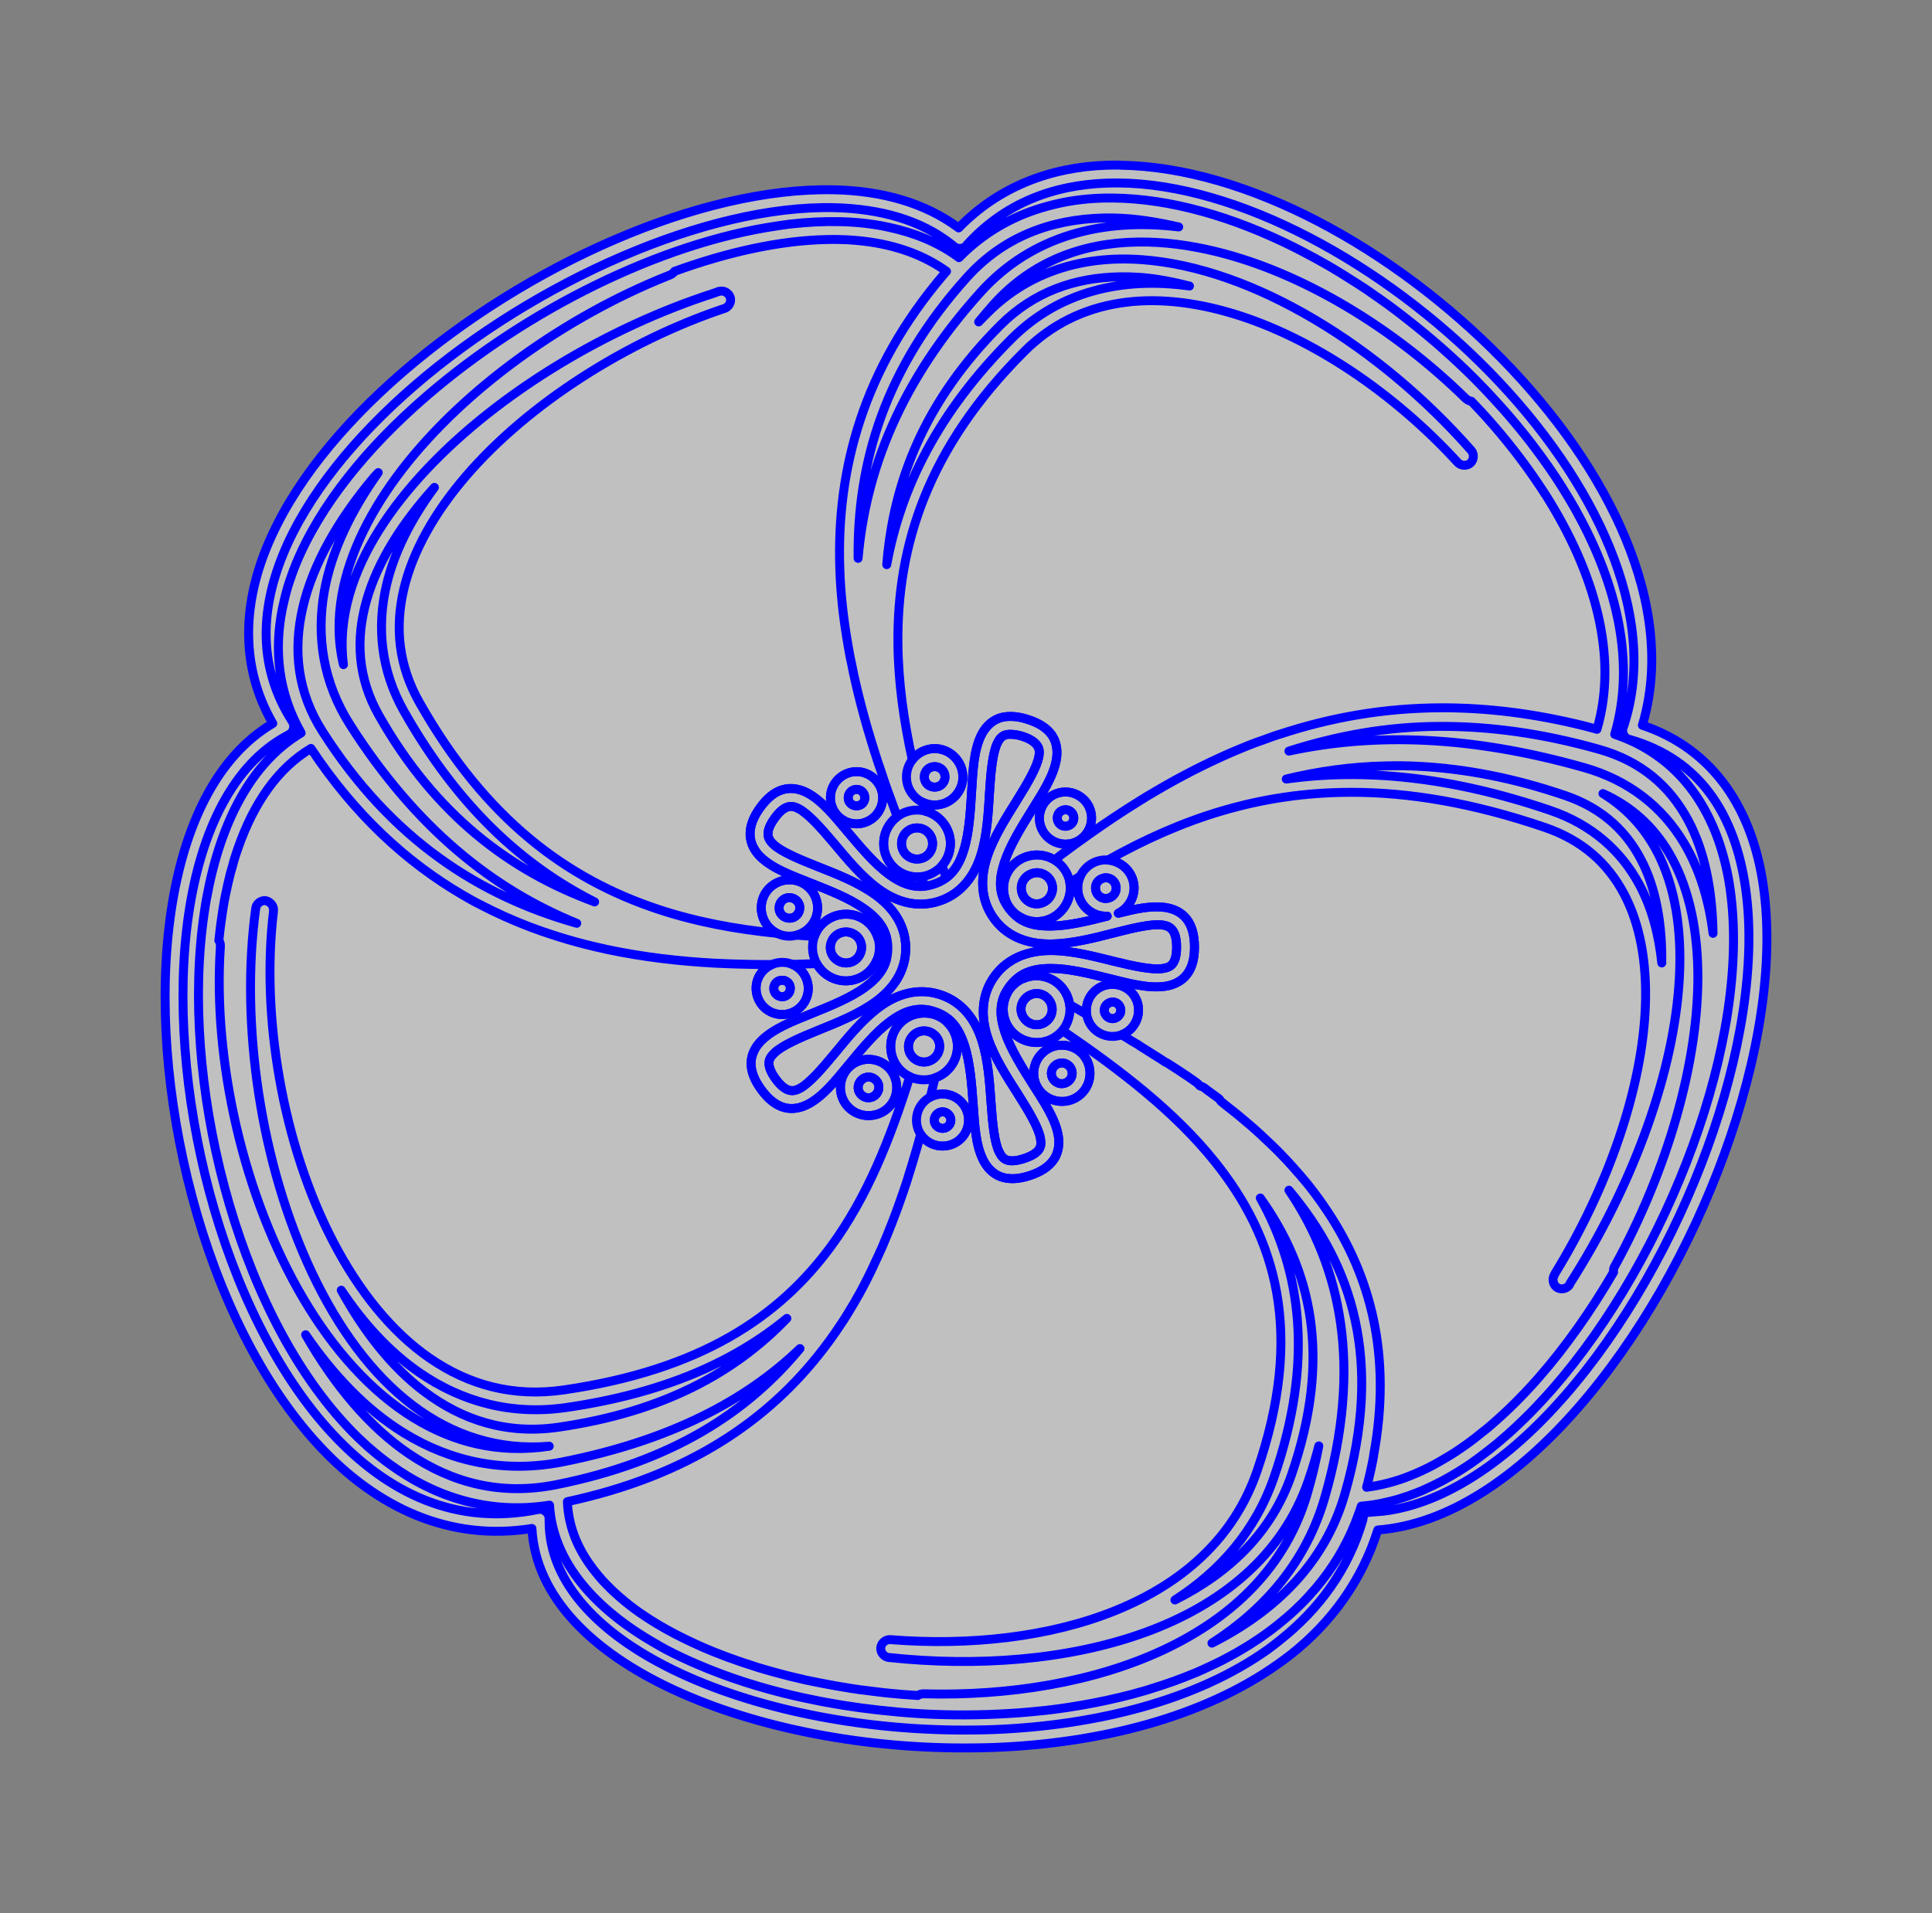
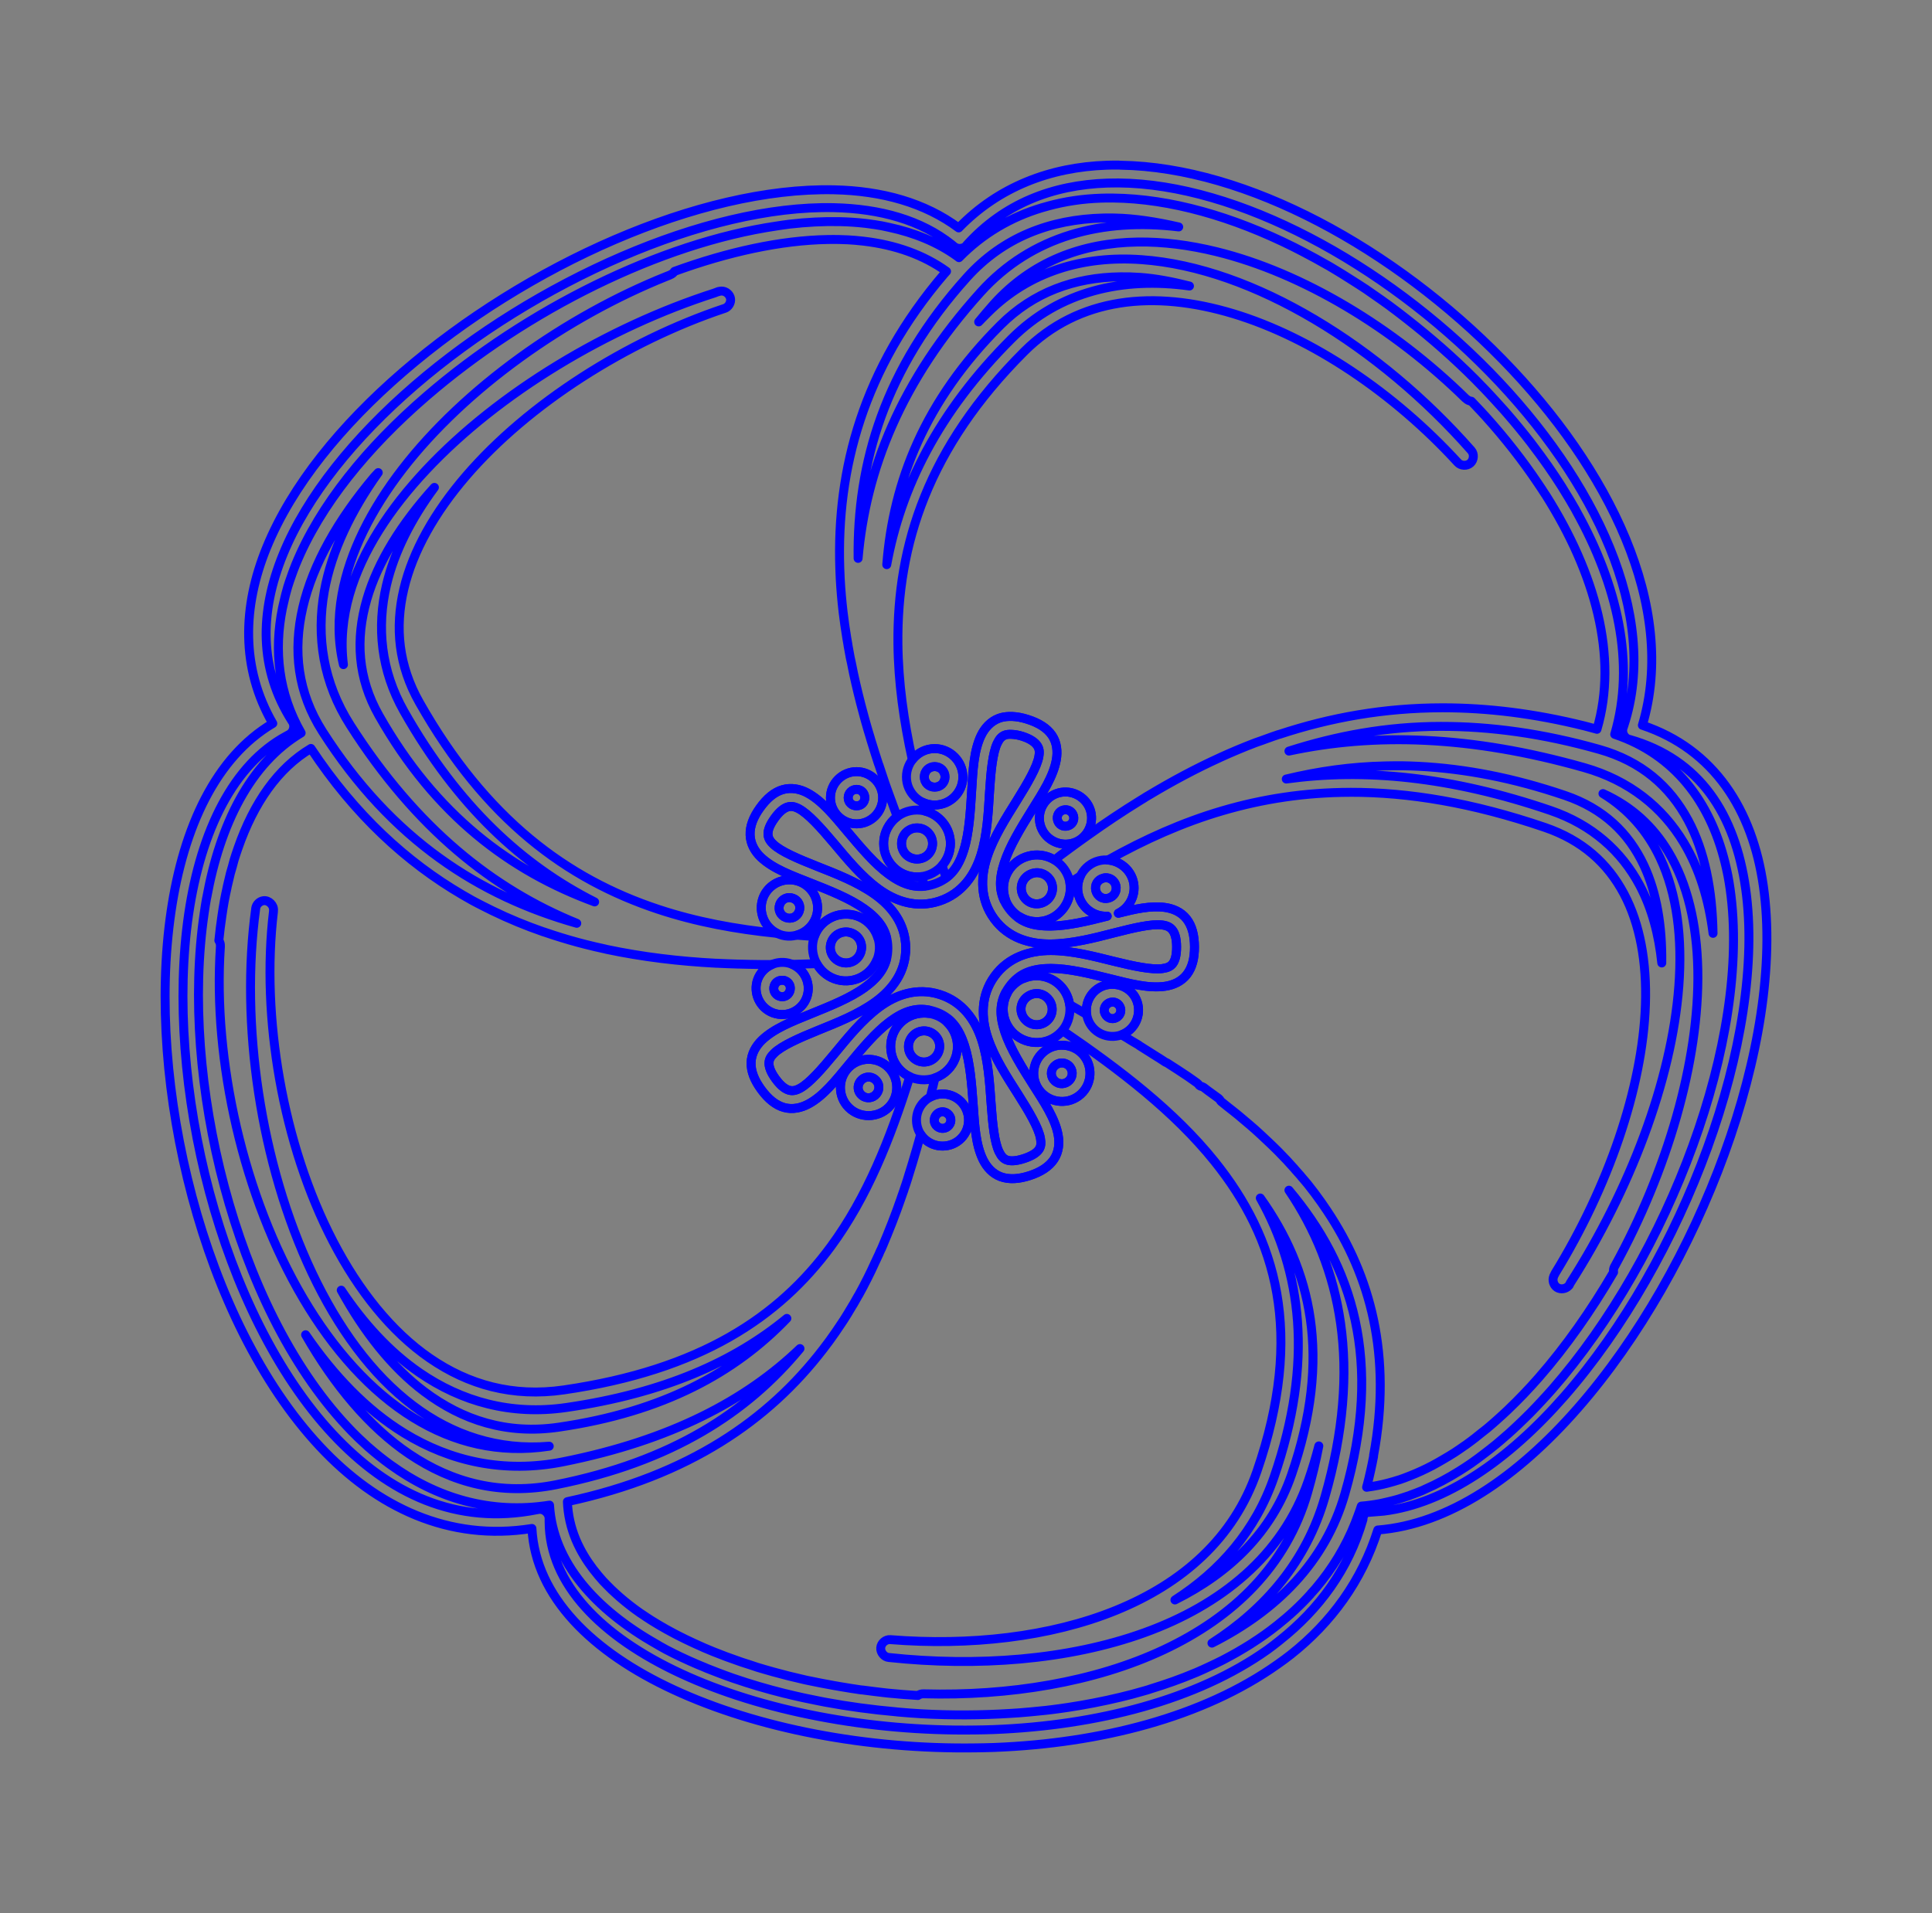
<svg xmlns="http://www.w3.org/2000/svg" xmlns:ns1="http://www.inkscape.org/namespaces/inkscape" xmlns:ns2="http://sodipodi.sourceforge.net/DTD/sodipodi-0.dtd" width="432.19" height="428.045" id="svg3580" version="1.1" ns1:version="0.48.4 r9939" ns2:docname="Flower 2.svg">
  <rect width="100%" height="100%" fill="#808080" stroke="none" />
  <title id="title2991">Flower iteration #2</title>
  <defs id="defs3582" />
  <ns2:namedview id="base" pagecolor="#ffffff" bordercolor="#666666" borderopacity="1.0" ns1:pageopacity="0.0" ns1:pageshadow="2" ns1:zoom="1.4" ns1:cx="26.649653" ns1:cy="217.65775" ns1:document-units="px" ns1:current-layer="g4329" showgrid="false" units="cm" fit-margin-top="1" fit-margin-right="1" fit-margin-bottom="1" fit-margin-left="1" ns1:window-width="1920" ns1:window-height="1057" ns1:window-x="-8" ns1:window-y="-8" ns1:window-maximized="1" />
  <g ns1:label="Calque 1" ns1:groupmode="layer" id="layer1" transform="translate(-146.76,-304.041)">
    <g id="g4329" transform="translate(-367.388,-469.836)">
-       <path ns2:nodetypes="cccssscssscssccccssccscccccc" style="font-size:medium;font-style:normal;font-variant:normal;font-weight:normal;font-stretch:normal;text-indent:0;text-align:start;text-decoration:none;line-height:normal;letter-spacing:normal;word-spacing:normal;text-transform:none;direction:ltr;block-progression:tb;writing-mode:lr-tb;text-anchor:start;baseline-shift:baseline;opacity:0.5;color:#000000;fill:#ffffff;stroke:none;stroke-width:1;marker:none;visibility:visible;display:inline;overflow:visible;enable-background:accumulate;font-family:Sans;-inkscape-font-specification:Sans" d="m 370.125,66.969 c -0.915,-0.007 -1.815,5.5e-4 -2.719,0.031 -12.561,0.425 -24.172,4.758 -33.219,13.781 -7.649,-5.443 -17.184,-8.058 -27.75,-8.281 -30.452,-0.643 -69.254,16.952 -97.062,40.938 -13.905,11.994 -25.026,25.64 -30.781,39.719 -5.394,13.194 -5.778,26.976 1.031,39.406 -12.633,7.943 -19.723,23.617 -22.469,42.219 -2.885,19.544 -1.091,42.529 4.688,64.219 5.779,21.69 15.534,42.111 28.844,56.375 12.639,13.545 28.837,21.314 47.312,18.719 1.368,15.396 14.274,27.654 32.156,35.938 18.869,8.741 43.538,13.462 68,13.094 1.381,-0.021 2.807,-0.039 4.219,-0.094 23.72,-0.929 46.928,-6.749 63.938,-18.844 0.996,-0.708 1.947,-1.397 2.906,-2.156 9.034,-7.146 15.862,-16.462 19.562,-27.75 15.979,-1.484 31.398,-12.231 44.781,-27.531 13.691,-15.652 25.326,-36.165 32.969,-57.188 7.642,-21.022 11.34,-42.574 8.781,-60.469 -2.419,-16.92 -11.013,-30.666 -26.875,-36.375 7.487,-26.863 -7.995,-57.668 -31.781,-82 C 432.43,85.936 399.38,67.483 370.687,67 c -0.051,-0.009 -0.103,0.007 -0.156,0 -0.085,-0.011 -0.164,-0.028 -0.25,-0.031 -0.043,-0.002 -0.083,-2.4e-4 -0.125,0 -0.011,6e-5 -0.021,-1.8e-4 -0.031,0 z" id="path4327" ns1:connector-curvature="0" />
      <g id="g5116" transform="translate(285.761,742.844)">
        <g id="g5112">
          <g style="opacity:0.5;fill:#ffffff;stroke:none" id="g5106" transform="translate(-574.06,-87.156)">
-             <path style="font-size:medium;font-style:normal;font-variant:normal;font-weight:normal;font-stretch:normal;text-indent:0;text-align:start;text-decoration:none;line-height:normal;letter-spacing:normal;word-spacing:normal;text-transform:none;direction:ltr;block-progression:tb;writing-mode:lr-tb;text-anchor:start;baseline-shift:baseline;color:#000000;fill:#ffffff;stroke:none;stroke-width:2;marker:none;visibility:visible;display:inline;overflow:visible;enable-background:accumulate;font-family:Sans;-inkscape-font-specification:Sans" d="m 1052.688,155.125 c -0.904,-0.007 -1.769,0.001 -2.656,0.031 -12.614,0.427 -24.19,4.813 -33.125,14.031 -7.553,-5.63 -17.178,-8.305 -27.906,-8.531 -30.046,-0.635 -68.733,16.876 -96.375,40.719 -13.821,11.921 -24.862,25.444 -30.531,39.312 -5.428,13.277 -5.749,27.021 1.375,39.375 -12.746,7.554 -19.973,23.216 -22.75,42.031 -2.859,19.371 -1.06,42.243 4.688,63.812 5.747,21.57 15.443,41.844 28.594,55.938 12.709,13.62 28.896,21.32 47.438,18.344 0.829,15.369 13.608,27.704 31.719,36.094 18.692,8.659 43.239,13.366 67.563,13 1.382,-0.021 2.793,-0.039 4.187,-0.094 36.134,-3.85 73.961,-12.709 85.75,-48.656 15.807,-1.225 31.291,-11.894 44.75,-27.281 13.591,-15.537 25.179,-35.962 32.781,-56.875 7.602,-20.913 11.242,-42.319 8.719,-59.969 -2.429,-16.991 -10.991,-30.562 -27.062,-35.938 7.909,-26.523 -7.415,-57.428 -31.313,-81.875 -24.124,-24.678 -57.13,-43.023 -85.437,-43.438 -0.131,-0.024 -0.242,-0.034 -0.375,-0.031 -0.011,-10e-5 -0.021,8e-5 -0.031,0 z" id="path5108" ns1:connector-curvature="0" ns2:nodetypes="cccssscssscssccssccscccc" />
-           </g>
+             </g>
        </g>
        <g style="stroke:#0000ff" id="g4839" transform="translate(-574.06,-87.156)">
          <path style="font-size:medium;font-style:normal;font-variant:normal;font-weight:normal;font-stretch:normal;text-indent:0;text-align:start;text-decoration:none;line-height:normal;letter-spacing:normal;word-spacing:normal;text-transform:none;direction:ltr;block-progression:tb;writing-mode:lr-tb;text-anchor:start;baseline-shift:baseline;color:#000000;fill:none;stroke:#0000ff;stroke-width:2;stroke-linecap:round;stroke-linejoin:round;stroke-miterlimit:4;stroke-opacity:1;stroke-dasharray:none;marker:none;visibility:visible;display:inline;overflow:visible;enable-background:accumulate;font-family:Sans;-inkscape-font-specification:Sans" d="m 1052.688,155.125 c -0.904,-0.007 -1.769,0.001 -2.656,0.031 -12.614,0.427 -24.19,4.813 -33.125,14.031 -7.553,-5.63 -17.178,-8.305 -27.906,-8.531 -30.046,-0.635 -68.733,16.876 -96.375,40.719 -13.821,11.921 -24.862,25.444 -30.531,39.312 -5.428,13.277 -5.749,27.021 1.375,39.375 -12.746,7.554 -19.973,23.216 -22.75,42.031 -2.859,19.371 -1.06,42.243 4.688,63.812 5.747,21.57 15.443,41.844 28.594,55.938 12.709,13.62 28.896,21.32 47.438,18.344 0.829,15.369 13.608,27.704 31.719,36.094 18.692,8.659 43.239,13.366 67.563,13 1.382,-0.021 2.793,-0.039 4.187,-0.094 23.582,-0.924 46.624,-6.724 63.406,-18.656 0.994,-0.706 1.94,-1.385 2.875,-2.125 9.067,-7.172 15.883,-16.49 19.469,-27.875 15.807,-1.225 31.291,-11.894 44.75,-27.281 13.591,-15.537 25.179,-35.962 32.781,-56.875 7.602,-20.913 11.242,-42.319 8.719,-59.969 -2.429,-16.991 -10.991,-30.562 -27.062,-35.938 7.909,-26.523 -7.415,-57.428 -31.313,-81.875 -24.124,-24.678 -57.13,-43.023 -85.437,-43.438 -0.131,-0.024 -0.242,-0.034 -0.375,-0.031 -0.011,-10e-5 -0.021,8e-5 -0.031,0 z m -0.031,4 c 26.671,0.222 59.348,18.085 83,42.281 23.653,24.196 38.078,54.46 30.094,79 -0.052,0.159 -0.119,0.358 -0.219,0.656 -0.355,1.019 0.277,2.257 1.313,2.562 0.062,0.018 0.038,-0.012 0.094,0 15.763,4.47 23.619,16.688 26,33.344 2.381,16.656 -1.089,37.56 -8.531,58.031 -7.442,20.471 -18.813,40.518 -32,55.594 -12.563,14.363 -26.706,24.015 -40.406,25.719 l -4.219,0.344 c 0,0.011 -0.438,1.489 -0.437,1.5 -3.207,11.153 -9.782,20.074 -18.656,27.094 -0.894,0.707 -1.761,1.404 -2.688,2.062 -15.861,11.277 -38.252,16.973 -61.281,17.875 -1.347,0.053 -2.697,0.073 -4.063,0.094 -23.766,0.358 -47.839,-4.268 -65.812,-12.594 -17.973,-8.326 -29.52,-20.129 -29.562,-34 -8e-4,-0.262 -7.9e-4,-0.488 0,-0.75 0.011,-1.18 -1.216,-2.224 -2.375,-2 -0.186,0.037 -0.322,0.058 -0.344,0.062 -17.909,3.573 -33.148,-3.501 -45.656,-16.906 -12.508,-13.405 -22.006,-33.13 -27.625,-54.219 -5.619,-21.089 -7.382,-43.542 -4.625,-62.219 2.757,-18.677 10.019,-33.391 21.844,-39.781 0.189,-0.102 0.387,-0.217 0.625,-0.344 0.975,-0.512 1.34,-1.913 0.75,-2.844 -0.19,-0.296 -0.222,-0.325 -0.094,-0.125 -7.412,-11.621 -7.322,-24.356 -2,-37.375 5.322,-13.019 15.985,-26.151 29.469,-37.781 26.968,-23.261 65.263,-40.35 93.656,-39.75 10.515,0.222 19.599,2.825 26.406,8.219 0.149,0.118 0.326,0.278 0.562,0.469 0.782,0.64 2.068,0.558 2.75,-0.188 0.053,-0.059 0.023,-0.072 0.062,-0.125 8.319,-9.235 19.152,-13.458 31.469,-13.875 0.838,-0.028 1.656,-0.038 2.5,-0.031 z m -1.406,3.375 c -0.869,-0.007 -1.713,0.002 -2.562,0.031 -4.048,0.137 -7.987,0.719 -11.75,1.75 -0.148,0.039 -0.29,0.084 -0.438,0.125 -0.333,0.095 -0.67,0.179 -1,0.281 -6.903,2.069 -13.212,5.711 -18.531,11.156 -0.169,-0.125 -0.329,-0.253 -0.5,-0.375 -4.395,-3.13 -9.517,-5.205 -15.125,-6.406 -0.483,-0.106 -0.979,-0.22 -1.469,-0.312 -0.105,-0.019 -0.207,-0.044 -0.312,-0.062 -0.504,-0.092 -1.02,-0.172 -1.531,-0.25 -0.093,-0.014 -0.188,-0.018 -0.281,-0.031 -0.283,-0.042 -0.559,-0.088 -0.844,-0.125 -0.322,-0.041 -0.644,-0.089 -0.969,-0.125 -1.848,-0.21 -3.759,-0.334 -5.688,-0.375 -0.01,-2.2e-4 -0.021,2.1e-4 -0.031,0 -3.602,-0.076 -7.334,0.117 -11.156,0.562 -0.946,0.11 -1.887,0.266 -2.844,0.406 -26.102,3.831 -55.984,18.776 -78.344,38.062 -13.245,11.424 -23.844,24.386 -29.281,37.688 -0.325,0.795 -0.62,1.608 -0.906,2.406 -0.011,0.031 -0.02,0.063 -0.031,0.094 -0.296,0.831 -0.591,1.667 -0.844,2.5 -0.163,0.533 -0.293,1.06 -0.438,1.594 -0.056,0.21 -0.103,0.415 -0.156,0.625 -0.126,0.488 -0.233,0.981 -0.344,1.469 -0.081,0.365 -0.177,0.729 -0.25,1.094 -1.931,9.548 -0.86,19.091 4.188,27.906 -11.395,6.805 -18.129,20.423 -21.125,36.875 -0.006,0.033 -0.025,0.061 -0.031,0.094 -0.2,1.104 -0.365,2.216 -0.531,3.344 -2.741,18.569 -1.007,40.487 4.5,61.156 5.507,20.67 14.766,40.081 27.375,53.594 0.771,0.826 1.546,1.627 2.344,2.406 0.217,0.212 0.438,0.416 0.656,0.625 0.565,0.538 1.141,1.08 1.719,1.594 0.06,0.054 0.127,0.103 0.188,0.156 0.821,0.725 1.654,1.419 2.5,2.094 0.658,0.526 1.327,1.036 2,1.531 0.114,0.083 0.23,0.168 0.344,0.25 10.311,7.468 22.336,11.152 35.625,9.062 0.765,12.762 10.199,23.338 23.969,31.125 0.231,0.131 0.454,0.277 0.688,0.406 0.448,0.247 0.888,0.508 1.344,0.75 2.265,1.2 4.654,2.313 7.125,3.375 0.526,0.226 1.06,0.437 1.594,0.656 0.169,0.07 0.33,0.15 0.5,0.219 0.742,0.301 1.492,0.586 2.25,0.875 1.144,0.436 2.291,0.874 3.469,1.281 0.093,0.032 0.188,0.062 0.281,0.094 3.639,1.25 7.437,2.37 11.344,3.344 0.052,0.013 0.105,0.018 0.156,0.031 1.328,0.329 2.678,0.641 4.031,0.938 0.197,0.043 0.396,0.083 0.594,0.125 0.963,0.207 1.932,0.403 2.906,0.594 0.477,0.093 0.957,0.192 1.438,0.281 5.187,0.964 10.506,1.68 15.906,2.156 0.073,0.006 0.145,0.025 0.219,0.031 1.809,0.157 3.616,0.306 5.438,0.406 6.633,0.367 13.346,0.328 19.969,-0.094 0.635,-0.041 1.272,-0.077 1.906,-0.125 0.855,-0.065 1.71,-0.14 2.562,-0.219 1.148,-0.106 2.297,-0.213 3.438,-0.344 0.251,-0.029 0.499,-0.064 0.75,-0.094 0.104,-0.013 0.209,-0.019 0.312,-0.031 1.288,-0.158 2.568,-0.34 3.844,-0.531 1.897,-0.283 3.76,-0.611 5.625,-0.969 2.044,-0.393 4.065,-0.828 6.062,-1.312 0.84,-0.203 1.669,-0.405 2.5,-0.625 0.976,-0.259 1.944,-0.531 2.906,-0.812 0.251,-0.073 0.5,-0.144 0.75,-0.219 0.221,-0.066 0.436,-0.151 0.656,-0.219 3.38,-1.036 6.678,-2.198 9.844,-3.531 0.103,-0.043 0.209,-0.081 0.312,-0.125 1.026,-0.437 2.031,-0.906 3.031,-1.375 0.892,-0.418 1.786,-0.837 2.656,-1.281 0.2,-0.102 0.395,-0.209 0.594,-0.312 0.933,-0.486 1.844,-0.983 2.75,-1.5 0.126,-0.072 0.249,-0.146 0.375,-0.219 0.961,-0.555 1.916,-1.128 2.844,-1.719 0.064,-0.041 0.124,-0.084 0.188,-0.125 0.981,-0.629 1.934,-1.268 2.875,-1.938 0.953,-0.678 1.885,-1.384 2.781,-2.094 2.71,-2.143 5.234,-4.466 7.5,-7 0.01,-0.006 -0.01,-0.025 0,-0.031 0.375,-0.419 0.763,-0.82 1.125,-1.25 3.661,-4.318 6.647,-9.176 8.813,-14.594 0.216,-0.542 0.425,-1.103 0.625,-1.656 0.255,-0.705 0.523,-1.402 0.75,-2.125 1.394,-0.115 2.769,-0.298 4.156,-0.562 0.052,-0.01 0.104,-0.021 0.156,-0.031 0.417,-0.081 0.835,-0.187 1.25,-0.281 0.792,-0.179 1.586,-0.368 2.375,-0.594 0.144,-0.041 0.293,-0.082 0.438,-0.125 0.261,-0.077 0.52,-0.168 0.781,-0.25 0.541,-0.171 1.086,-0.339 1.625,-0.531 0.127,-0.045 0.248,-0.11 0.375,-0.156 0.812,-0.297 1.63,-0.594 2.438,-0.938 0.115,-0.049 0.229,-0.106 0.344,-0.156 0.063,-0.027 0.125,-0.066 0.188,-0.094 2.622,-1.151 5.221,-2.52 7.781,-4.125 0.912,-0.571 1.817,-1.157 2.719,-1.781 0.967,-0.67 1.919,-1.397 2.875,-2.125 0.828,-0.63 1.65,-1.266 2.469,-1.938 0.051,-0.042 0.105,-0.083 0.156,-0.125 0.83,-0.684 1.649,-1.399 2.469,-2.125 0.038,-0.034 0.087,-0.06 0.125,-0.094 0.826,-0.733 1.654,-1.508 2.469,-2.281 0.032,-0.03 0.062,-0.064 0.094,-0.094 0.825,-0.785 1.656,-1.583 2.469,-2.406 0.02,-0.021 0.042,-0.042 0.062,-0.062 0.823,-0.835 1.628,-1.69 2.438,-2.562 0.01,-0.011 0.021,-0.021 0.031,-0.031 0.819,-0.884 1.633,-1.767 2.438,-2.688 13.026,-14.891 24.152,-34.461 31.438,-54.5 7.285,-20.039 10.764,-40.543 8.344,-57.469 -0.145,-1.015 -0.31,-2.011 -0.5,-3 -0.01,-0.042 -0.023,-0.083 -0.031,-0.125 -0.031,-0.159 -0.062,-0.311 -0.094,-0.469 -0.16,-0.786 -0.341,-1.576 -0.531,-2.344 -3.325,-13.469 -11.215,-24.096 -24.656,-28.625 4.657,-15.873 0.646,-33.347 -8.594,-49.938 -0.056,-0.1 -0.1,-0.212 -0.156,-0.312 -0.873,-1.556 -1.819,-3.118 -2.781,-4.656 -0.097,-0.155 -0.184,-0.314 -0.281,-0.469 -1.975,-3.125 -4.133,-6.197 -6.438,-9.219 -0.19,-0.249 -0.371,-0.502 -0.562,-0.75 -1.634,-2.112 -3.351,-4.205 -5.125,-6.25 -0.279,-0.322 -0.562,-0.649 -0.844,-0.969 -0.393,-0.445 -0.788,-0.871 -1.188,-1.312 -0.301,-0.333 -0.602,-0.669 -0.906,-1 -0.383,-0.416 -0.768,-0.837 -1.156,-1.25 -0.332,-0.353 -0.665,-0.712 -1,-1.062 -0.37,-0.386 -0.751,-0.774 -1.125,-1.156 -0.367,-0.375 -0.723,-0.753 -1.094,-1.125 -4.752,-4.766 -9.86,-9.246 -15.187,-13.406 -0.521,-0.407 -1.037,-0.819 -1.563,-1.219 -0.302,-0.23 -0.603,-0.46 -0.906,-0.688 -0.543,-0.408 -1.078,-0.819 -1.625,-1.219 -1.127,-0.824 -2.262,-1.615 -3.406,-2.406 -0.584,-0.404 -1.163,-0.824 -1.75,-1.219 -1.125,-0.755 -2.268,-1.466 -3.406,-2.188 -0.627,-0.398 -1.244,-0.8 -1.875,-1.188 -0.237,-0.146 -0.481,-0.293 -0.719,-0.438 -0.656,-0.397 -1.309,-0.802 -1.969,-1.188 -0.218,-0.128 -0.438,-0.249 -0.656,-0.375 -0.02,-0.012 -0.042,-0.02 -0.063,-0.031 -1.742,-1.006 -3.489,-1.956 -5.25,-2.875 -0.712,-0.372 -1.41,-0.737 -2.125,-1.094 -13.601,-6.795 -27.602,-10.881 -40.562,-11 -0.03,-0.004 -0.065,2.2e-4 -0.094,0 z m -1.938,4.469 c 0.798,-0.019 1.596,-0.014 2.406,0 4.636,0.083 9.485,0.875 14.406,2 -16.884,-2.057 -32.879,1.899 -44.344,14.625 -17.868,19.835 -25.662,39.777 -27.375,59.531 -0.27,-21.317 5.961,-42.469 24.344,-62.875 8.054,-8.941 18.597,-12.999 30.562,-13.281 z m -61.719,4.812 c 0.867,-0.015 1.714,-0.018 2.562,0 0.596,0.013 1.196,0.033 1.781,0.062 0.031,0.002 0.063,-0.002 0.094,0 1.138,0.059 2.246,0.158 3.344,0.281 0.094,0.01 0.187,0.021 0.281,0.031 7.168,0.843 13.435,3.086 18.531,6.75 -0.172,0.199 -0.361,0.394 -0.531,0.594 -18.148,21.246 -24.09,43.693 -23.344,65.906 0.024,0.747 0.054,1.504 0.094,2.25 0.137,2.539 0.357,5.064 0.656,7.594 0.225,1.9 0.506,3.793 0.812,5.688 0.077,0.478 0.168,0.96 0.25,1.438 0.014,0.082 0.017,0.168 0.031,0.25 0.14,0.804 0.284,1.604 0.438,2.406 0.01,0.052 0.021,0.104 0.031,0.156 0.002,0.01 -0.002,0.021 0,0.031 0.082,0.428 0.196,0.854 0.281,1.281 0.166,0.825 0.321,1.645 0.5,2.469 0.652,2.994 1.378,5.967 2.188,8.938 0.031,0.115 0.062,0.229 0.094,0.344 0.011,0.041 0.02,0.084 0.031,0.125 0.115,0.416 0.226,0.834 0.344,1.25 0.164,0.582 0.331,1.169 0.5,1.75 0.193,0.661 0.395,1.309 0.594,1.969 0.034,0.114 0.059,0.23 0.094,0.344 0.295,0.972 0.598,1.938 0.906,2.906 0.166,0.521 0.331,1.042 0.5,1.562 0.115,0.355 0.227,0.708 0.344,1.062 0.015,0.044 0.048,0.081 0.062,0.125 0.217,0.654 0.434,1.316 0.656,1.969 0.042,0.124 0.083,0.251 0.125,0.375 0.159,0.466 0.307,0.941 0.469,1.406 0.104,0.301 0.207,0.606 0.312,0.906 0.213,0.606 0.44,1.208 0.656,1.812 0.266,0.741 0.542,1.48 0.813,2.219 0.011,0.031 0.02,0.063 0.031,0.094 0.073,0.198 0.146,0.396 0.219,0.594 0.011,0.031 0.02,0.063 0.031,0.094 0.259,0.7 0.518,1.397 0.781,2.094 -1.836,1.373 -3.031,3.583 -3.031,6.031 0,4.106 3.363,7.469 7.469,7.469 0.31,0 0.606,-0.025 0.906,-0.062 0.286,0.695 0.555,1.4 0.844,2.094 -2.835,0.334 -5.375,-0.65 -8,-2.562 -3.23,-2.353 -6.341,-6.062 -9.313,-9.594 -2.972,-3.532 -5.704,-6.941 -9,-8.688 -1.648,-0.873 -3.6,-1.273 -5.5,-0.719 -1.9,0.555 -3.557,1.971 -5.062,4.062 -1.505,2.092 -2.296,4.116 -2.219,6.094 0.078,1.978 1.055,3.683 2.406,4.969 2.703,2.571 6.801,4.055 11.094,5.75 4.293,1.696 8.774,3.466 12.031,5.781 2.582,1.835 4.357,3.845 5,6.531 -0.646,0.003 -1.294,7.6e-4 -1.938,0 -0.653,-2.176 -2.273,-4.036 -4.562,-4.875 -0.964,-0.353 -1.966,-0.485 -2.938,-0.438 -2.915,0.143 -5.628,1.984 -6.688,4.875 -0.012,0.032 -0.02,0.062 -0.031,0.094 -1.319,-0.074 -2.63,-0.182 -3.938,-0.281 1.914,-0.528 3.553,-1.95 4.281,-3.938 1.191,-3.251 -0.499,-6.871 -3.75,-8.062 -0.813,-0.298 -1.65,-0.415 -2.469,-0.375 -2.458,0.12 -4.732,1.656 -5.625,4.094 -1.117,3.048 0.296,6.477 3.156,7.875 -9.194,-0.927 -18.092,-2.569 -26.562,-5.375 -20.451,-6.774 -38.606,-20.092 -53.438,-46.281 -4.672,-8.25 -5.517,-16.754 -3.5,-25.344 2.017,-8.589 6.967,-17.239 13.938,-25.344 13.935,-16.202 35.95,-30.169 57.75,-37.469 0.01,-0.003 0.022,0.003 0.031,0 0.903,-0.287 1.525,-1.283 1.375,-2.219 -0.15,-0.936 -1.052,-1.696 -2,-1.688 -0.201,0.001 -0.402,0.033 -0.594,0.094 -0.023,0.007 -0.071,0.024 -0.094,0.031 l 0,-0.031 c -0.308,0.103 -0.598,0.238 -0.906,0.344 -23.894,7.677 -48.258,22.278 -64.469,39.562 -8.217,8.761 -14.388,18.194 -17.188,27.906 -1.498,5.195 -1.996,10.479 -1.344,15.688 -1.23,-5.138 -1.274,-10.412 -0.312,-15.75 1.684,-9.352 6.505,-18.936 13.531,-28.031 13.903,-17.996 36.381,-34.01 59.125,-43.125 0.232,-0.093 0.487,-0.19 0.719,-0.281 0.013,-0.005 0.018,-0.026 0.031,-0.031 0.394,-0.15 0.739,-0.427 0.969,-0.781 11.958,-4.347 23.738,-6.945 34.25,-7.125 z m 69.344,0.562 c 5.654,-0.082 11.585,0.673 17.625,2.156 19.313,4.745 39.655,17.059 55.75,32.844 0.011,0.011 0.053,0.021 0.062,0.031 0.322,0.33 0.761,0.544 1.219,0.594 0.73,0.761 1.446,1.509 2.156,2.281 0.345,0.375 0.691,0.747 1.031,1.125 4.359,4.84 8.325,9.899 11.781,15.062 0.271,0.403 0.548,0.814 0.812,1.219 0.252,0.387 0.504,0.768 0.75,1.156 0.028,0.044 0.066,0.081 0.094,0.125 11.105,17.548 16.235,36.237 11.469,52.438 -0.927,-0.249 -1.863,-0.521 -2.781,-0.75 -11.179,-2.786 -21.704,-4.062 -31.687,-4.062 l -0.031,0 c -0.042,-0.001 -0.083,-0.001 -0.125,0 -13.041,0.014 -25.082,2.202 -36.406,5.938 -0.05,0.017 -0.106,0.015 -0.156,0.031 -0.46,0.152 -0.918,0.312 -1.375,0.469 -0.638,0.22 -1.273,0.458 -1.906,0.688 -0.084,0.03 -0.166,0.063 -0.25,0.094 -0.56,0.203 -1.131,0.383 -1.688,0.594 -2.659,1.011 -5.264,2.109 -7.844,3.281 -0.043,0.019 -0.082,0.043 -0.125,0.062 -5.45,2.482 -10.735,5.322 -15.875,8.406 -0.072,0.043 -0.147,0.082 -0.219,0.125 -0.156,0.094 -0.313,0.187 -0.469,0.281 -0.052,0.031 -0.105,0.062 -0.156,0.094 -0.044,0.027 -0.081,0.067 -0.125,0.094 -0.24,0.146 -0.479,0.29 -0.719,0.438 -0.052,0.032 -0.105,0.062 -0.156,0.094 -4.042,2.489 -7.99,5.138 -11.875,7.906 -0.703,0.502 -1.395,0.991 -2.094,1.5 -1.344,0.978 -2.703,1.964 -4.031,2.969 -0.023,0.018 -0.039,0.045 -0.063,0.062 -0.378,0.286 -0.748,0.587 -1.125,0.875 -0.018,0.014 -0.044,0.017 -0.062,0.031 -1.293,-0.792 -2.84,-1.186 -4.406,-1.094 -0.495,0.029 -0.973,0.117 -1.469,0.25 -3.966,1.063 -6.344,5.159 -5.281,9.125 0.046,0.173 0.099,0.333 0.156,0.5 -0.096,0.081 -0.185,0.169 -0.281,0.25 -1.183,-2.587 -0.976,-5.288 0.031,-8.375 1.24,-3.799 3.747,-7.895 6.187,-11.812 2.441,-3.918 4.826,-7.575 5.469,-11.25 0.321,-1.837 0.146,-3.833 -0.969,-5.469 -1.115,-1.636 -2.983,-2.777 -5.437,-3.562 -1.227,-0.393 -2.359,-0.61 -3.438,-0.656 -0.27,-0.011 -0.52,-0.009 -0.781,0 -0.783,0.028 -1.522,0.149 -2.219,0.406 -1.857,0.685 -3.195,2.192 -4,3.875 -1.609,3.365 -1.808,7.706 -2.094,12.312 -0.286,4.607 -0.555,9.468 -1.75,13.281 -0.848,2.708 -2.041,4.788 -3.969,6.219 -0.305,-0.903 -0.609,-1.815 -0.906,-2.719 1.164,-1.318 1.875,-3.053 1.875,-4.938 0,-3.48 -2.42,-6.426 -5.656,-7.25 -0.185,-0.654 -0.353,-1.315 -0.531,-1.969 0.811,0.379 1.707,0.594 2.656,0.594 3.462,0 6.313,-2.819 6.313,-6.281 0,-3.462 -2.85,-6.344 -6.313,-6.344 -2.028,0 -3.842,0.985 -5,2.5 -1.91,-8.689 -3.129,-17.342 -3.219,-25.938 -0.232,-22.174 6.763,-43.937 28.25,-65.406 12.217,-12.207 29.035,-13.821 46.75,-8.469 17.715,5.353 36.03,17.812 50.219,33.281 0.704,0.794 2.05,0.86 2.844,0.156 0.794,-0.704 0.891,-2.05 0.188,-2.844 -0.011,-0.012 -0.022,-0.02 -0.031,-0.031 -20.259,-23.017 -48.608,-40.883 -73.781,-42.656 l -0.031,0 c -12.889,-0.908 -25.016,2.586 -34.313,11.875 -0.694,0.693 -1.369,1.364 -2.031,2.062 1.093,-1.31 2.192,-2.656 3.375,-3.969 8.56,-9.502 19.749,-13.727 32.188,-13.906 z m -3.906,7.781 c 1.461,-0.021 2.936,0.019 4.438,0.125 3.596,0.253 7.306,0.989 11.062,1.938 -14.823,-2.077 -29.041,1.05 -39.812,11.812 -16.46,16.447 -24.788,33.42 -27.906,50.531 1.456,-18.55 8.462,-36.632 25.438,-53.594 7.375,-7.369 16.553,-10.665 26.781,-10.812 z m -165.969,43.812 c -6.057,8.529 -10.432,17.478 -12.062,26.531 -1.835,10.19 -0.244,20.491 5.781,29.938 14.809,23.216 32.013,36.777 50.688,44.375 -21.685,-6.125 -41.376,-18.608 -56.875,-42.906 -5.573,-8.736 -6.656,-18.091 -4.406,-27.781 2.25,-9.691 7.953,-19.687 15.969,-29.188 0.286,-0.339 0.614,-0.631 0.906,-0.969 z m 12.562,3.312 c -5.149,6.973 -8.95,14.314 -10.719,21.844 -2.212,9.418 -1.254,19.138 3.906,28.25 12.063,21.301 26.576,34.534 42.656,42.656 -18.842,-6.94 -35.586,-19.356 -48.25,-41.719 -4.738,-8.367 -5.278,-17.062 -2.719,-25.938 2.433,-8.441 7.805,-17.022 15.125,-25.094 z m 225.156,53.469 c 11.031,-0.011 22.769,1.564 35.438,5.156 9.389,2.662 15.768,8.216 19.875,15.875 3.689,6.879 5.412,15.601 5.562,25.281 -0.945,-7.539 -3.035,-14.443 -6.562,-20.312 -4.759,-7.919 -12.153,-13.909 -22.281,-16.781 -25.51,-7.233 -46.963,-7.756 -66.031,-3.688 10.63,-3.398 21.854,-5.519 34,-5.531 z M 1028.75,282.5 c 0.634,0.03 1.441,0.129 2.406,0.438 1.931,0.618 2.871,1.414 3.313,2.062 0.442,0.648 0.577,1.31 0.375,2.469 -0.405,2.317 -2.504,5.938 -4.938,9.844 -2.434,3.906 -5.186,8.185 -6.656,12.688 -1.47,4.502 -1.554,9.49 1.594,13.781 3.148,4.291 7.952,5.675 12.687,5.625 4.736,-0.05 9.637,-1.32 14.094,-2.469 4.457,-1.148 8.481,-2.091 10.812,-1.781 1.166,0.155 1.796,0.509 2.281,1.125 0.485,0.616 0.928,1.722 0.937,3.75 0.011,2.028 -0.395,3.161 -0.875,3.781 -0.48,0.62 -1.117,0.928 -2.281,1.094 -2.329,0.331 -6.408,-0.517 -10.875,-1.625 -4.467,-1.108 -9.358,-2.4 -14.094,-2.406 -4.736,-0.006 -9.516,1.461 -12.625,5.781 -3.108,4.32 -2.979,9.324 -1.469,13.812 1.511,4.489 4.312,8.741 6.781,12.625 2.469,3.884 4.543,7.437 4.969,9.75 0.213,1.157 0.123,1.879 -0.312,2.531 -0.436,0.652 -1.387,1.396 -3.312,2.031 -1.926,0.635 -3.137,0.609 -3.875,0.344 -0.738,-0.265 -1.233,-0.788 -1.75,-1.844 -1.034,-2.112 -1.454,-6.222 -1.781,-10.812 -0.327,-4.59 -0.636,-9.681 -2.094,-14.188 -1.457,-4.506 -4.306,-8.566 -9.375,-10.188 -5.069,-1.621 -9.792,0.02 -13.594,2.844 -3.802,2.824 -6.976,6.764 -9.906,10.312 -2.93,3.548 -5.682,6.692 -7.75,7.812 -1.034,0.56 -1.745,0.65 -2.5,0.438 -0.755,-0.213 -1.769,-0.865 -2.969,-2.5 -1.199,-1.635 -1.524,-2.81 -1.5,-3.594 0.024,-0.784 0.343,-1.401 1.188,-2.219 1.69,-1.636 5.485,-3.333 9.75,-5.062 4.265,-1.729 9.008,-3.596 12.844,-6.375 3.835,-2.779 6.837,-6.74 6.812,-12.062 -0.024,-5.322 -3.077,-9.257 -6.938,-12 -3.861,-2.743 -8.626,-4.591 -12.906,-6.281 -4.28,-1.69 -8.077,-3.317 -9.781,-4.938 -0.852,-0.81 -1.157,-1.466 -1.188,-2.25 -0.031,-0.784 0.284,-1.917 1.469,-3.562 1.184,-1.646 2.184,-2.311 2.938,-2.531 0.753,-0.22 1.461,-0.144 2.5,0.406 2.078,1.101 4.85,4.166 7.812,7.688 2.963,3.522 6.172,7.461 10,10.25 3.828,2.789 8.54,4.386 13.594,2.719 5.054,-1.668 7.896,-5.762 9.312,-10.281 1.416,-4.519 1.653,-9.594 1.938,-14.188 0.285,-4.593 0.704,-8.722 1.719,-10.844 0.507,-1.061 1.014,-1.572 1.75,-1.844 0.368,-0.136 0.835,-0.186 1.469,-0.156 z M 872,285.656 c 9.841,14.869 21.352,25.424 33.938,32.781 0.727,0.425 1.454,0.846 2.188,1.25 0.734,0.404 1.478,0.773 2.219,1.156 0.74,0.383 1.503,0.762 2.25,1.125 3.734,1.815 7.532,3.376 11.406,4.719 0.009,0.003 0.022,-0.003 0.031,0 0.754,0.262 1.492,0.505 2.25,0.75 2.36,0.761 4.725,1.455 7.125,2.062 1.469,0.373 2.924,0.713 4.406,1.031 0.126,0.027 0.249,0.067 0.375,0.094 8.002,1.695 16.166,2.656 24.406,3.094 0.062,0.003 0.125,-0.003 0.188,0 1.586,0.083 3.191,0.141 4.781,0.188 0.052,0.002 0.104,-0.002 0.156,0 1.601,0.046 3.209,0.081 4.812,0.094 0.042,3.8e-4 0.083,-3.5e-4 0.125,0 0.833,0.006 1.666,-9e-4 2.5,0 -1.44,0.609 -2.644,1.776 -3.219,3.344 -1.103,3.009 0.46,6.397 3.469,7.5 3.009,1.103 6.397,-0.46 7.5,-3.469 1.072,-2.926 -0.371,-6.213 -3.219,-7.406 1.824,-0.036 3.647,-0.088 5.469,-0.156 0.846,1.523 2.221,2.766 3.969,3.406 3.735,1.368 7.896,-0.502 9.438,-4.125 0.718,-0.048 1.439,-0.106 2.156,-0.156 -0.687,2.513 -2.397,4.446 -4.844,6.219 -3.236,2.345 -7.723,4.14 -12,5.875 -4.277,1.735 -8.32,3.311 -11,5.906 -1.34,1.298 -2.347,3.021 -2.406,5 -0.06,1.979 0.757,3.985 2.281,6.062 1.524,2.078 3.189,3.463 5.094,4 1.905,0.537 3.86,0.076 5.5,-0.812 3.28,-1.777 5.967,-5.16 8.906,-8.719 2.939,-3.559 6.042,-7.305 9.25,-9.688 2.88,-2.139 5.631,-3.218 8.844,-2.562 -0.067,0.241 -0.151,0.478 -0.219,0.719 -0.355,-0.045 -0.707,-0.068 -1.062,-0.062 -2.154,0.031 -4.274,0.979 -5.719,2.781 -2.569,3.203 -2.078,7.962 1.125,10.531 0.466,0.374 0.98,0.663 1.5,0.906 -4.379,13.968 -9.567,26.992 -17.625,37.969 -11.653,15.873 -29.234,27.683 -59.781,32.125 -11.401,1.658 -21.335,-1.15 -29.969,-7.094 C 889.962,416.15 882.682,406.963 877,396.062 865.666,374.322 860.814,345.632 863.625,322.125 c 0.006,-0.053 -0.006,-0.103 0,-0.156 10e-4,-0.011 -10e-4,-0.021 0,-0.031 0.139,-1.194 -1.025,-2.358 -2.219,-2.219 -0.865,0.099 -1.619,0.826 -1.75,1.688 -10e-4,0.011 10e-4,0.021 0,0.031 -3.524,25.695 1.025,57.134 12.594,81.562 5.787,12.219 13.315,22.714 22.656,29.75 8.662,6.525 18.952,10.013 30.406,9.031 -11.248,1.706 -21.327,-0.81 -30.344,-6.344 -9.617,-5.902 -17.972,-15.339 -24.688,-26.719 C 856.868,385.987 850.032,355.414 851.75,330 c 10e-4,-0.021 -10e-4,-0.041 0,-0.062 7.3e-4,-0.011 -7.4e-4,-0.021 0,-0.031 0.034,-0.449 -0.089,-0.909 -0.344,-1.281 0.18,-1.881 0.42,-3.72 0.688,-5.531 0.165,-1.117 0.333,-2.226 0.531,-3.312 0.187,-1.024 0.408,-2.036 0.625,-3.031 0.014,-0.062 0.018,-0.125 0.031,-0.188 0.187,-0.851 0.385,-1.672 0.594,-2.5 0.034,-0.134 0.059,-0.273 0.094,-0.406 0.143,-0.553 0.316,-1.083 0.469,-1.625 0.131,-0.466 0.236,-0.949 0.375,-1.406 0.272,-0.9 0.575,-1.788 0.875,-2.656 3.514,-10.113 8.947,-17.935 16.312,-22.312 z m 244.125,3.875 c 1.247,0.015 2.494,0.06 3.75,0.125 10.249,0.528 21.09,2.574 32.688,6.531 8.571,2.925 14.193,8.328 17.625,15.625 2.867,6.094 4.101,13.596 4,21.844 -0.654,-6.332 -2.209,-12.242 -4.938,-17.375 -4.054,-7.627 -10.658,-13.573 -19.969,-16.75 -22.433,-7.655 -41.708,-9.414 -59.094,-7.031 7.133,-1.717 14.482,-2.784 22.219,-2.938 1.222,-0.024 2.472,-0.046 3.719,-0.031 z m -104.594,0.188 c 1.301,0 2.313,1.012 2.313,2.312 0,1.301 -1.012,2.281 -2.313,2.281 -1.3,0 -2.312,-0.981 -2.312,-2.281 0,-1.301 1.012,-2.312 2.312,-2.312 z m -17.469,1.125 c -3.205,0 -5.844,2.639 -5.844,5.844 0,3.205 2.639,5.844 5.844,5.844 3.205,0 5.844,-2.639 5.844,-5.844 0,-3.205 -2.639,-5.844 -5.844,-5.844 z m 0,3.969 c 1.043,0 1.844,0.832 1.844,1.875 0,1.043 -0.801,1.812 -1.844,1.812 -1.043,0 -1.875,-0.769 -1.875,-1.812 0,-1.043 0.832,-1.875 1.875,-1.875 z m 46.375,0.594 c -0.386,0.022 -0.769,0.084 -1.156,0.188 -3.095,0.829 -4.954,4.061 -4.125,7.156 0.83,3.096 4.061,4.954 7.156,4.125 3.096,-0.829 4.955,-4.061 4.125,-7.156 -0.726,-2.709 -3.296,-4.469 -6,-4.312 z m 64.062,0.062 c 13.087,-0.025 27.393,2.348 43.5,7.844 8.432,2.877 14.095,8.028 17.719,14.844 3.623,6.816 5.128,15.359 4.812,24.844 -0.623,18.75 -8.466,40.987 -20.156,60.031 -0.135,0.211 -0.208,0.478 -0.344,0.688 0,0.008 0.011,0.023 0,0.031 -0.396,0.869 -0.055,2.019 0.75,2.531 0.806,0.512 1.975,0.321 2.594,-0.406 0.011,-0.013 0.055,-0.019 0.062,-0.031 0.114,-0.177 0.168,-0.385 0.281,-0.562 13.265,-20.718 22.685,-45.184 24.281,-66.406 0.805,-10.708 -0.355,-20.602 -4.188,-28.75 -2.78,-5.909 -7.032,-10.855 -12.781,-14.375 6.453,2.906 11.214,7.356 14.625,13.031 4.286,7.132 6.397,16.234 6.594,26.438 0.394,20.395 -6.901,45.059 -18.594,66.312 -0.01,0.013 -0.025,0.019 -0.031,0.031 -0.211,0.388 -0.289,0.846 -0.219,1.281 -5.035,8.624 -10.671,16.648 -16.719,23.562 -2.236,2.557 -4.546,4.965 -6.875,7.188 -0.011,0.01 -0.021,0.021 -0.031,0.031 -0.01,0.01 -0.021,0.021 -0.031,0.031 -0.769,0.733 -1.535,1.431 -2.312,2.125 -0.011,0.01 -0.02,0.021 -0.031,0.031 -0.777,0.694 -1.559,1.378 -2.344,2.031 -0.483,0.402 -0.983,0.771 -1.469,1.156 -0.313,0.249 -0.624,0.508 -0.938,0.75 -0.023,0.018 -0.04,0.045 -0.062,0.062 -0.779,0.6 -1.559,1.192 -2.344,1.75 -0.019,0.013 -0.044,0.018 -0.062,0.031 -0.789,0.56 -1.581,1.109 -2.375,1.625 -0.836,0.542 -1.692,1.04 -2.531,1.531 -0.788,0.462 -1.584,0.928 -2.375,1.344 -1.673,0.879 -3.352,1.648 -5.031,2.312 -0.782,0.31 -1.562,0.614 -2.344,0.875 -0.04,0.013 -0.085,0.018 -0.125,0.031 -0.78,0.258 -1.564,0.479 -2.344,0.688 -1.645,0.44 -3.271,0.759 -4.906,0.969 0.033,-0.123 0.06,-0.252 0.094,-0.375 0.01,-0.022 0.026,-0.04 0.031,-0.062 0.563,-2.211 1.041,-4.365 1.438,-6.469 0.01,-0.059 0,-0.129 0,-0.188 4.143,-22.376 -0.658,-40.189 -10.406,-54.781 -0.417,-0.628 -0.846,-1.259 -1.281,-1.875 -0.03,-0.043 -0.063,-0.082 -0.094,-0.125 -0.022,-0.031 -0.042,-0.063 -0.062,-0.094 -0.031,-0.043 -0.063,-0.082 -0.094,-0.125 -0.417,-0.58 -0.818,-1.149 -1.25,-1.719 -0.491,-0.651 -0.989,-1.3 -1.5,-1.938 -0.501,-0.624 -1.043,-1.233 -1.562,-1.844 -0.024,-0.028 -0.039,-0.065 -0.063,-0.094 -0.409,-0.48 -0.83,-0.933 -1.25,-1.406 -0.099,-0.112 -0.181,-0.233 -0.281,-0.344 -0.039,-0.044 -0.086,-0.082 -0.125,-0.125 -0.504,-0.56 -1.013,-1.138 -1.531,-1.688 -0.061,-0.065 -0.126,-0.123 -0.188,-0.188 -0.499,-0.527 -0.988,-1.045 -1.5,-1.562 -0.083,-0.084 -0.167,-0.166 -0.25,-0.25 -0.093,-0.093 -0.188,-0.189 -0.281,-0.281 -0.403,-0.401 -0.809,-0.792 -1.219,-1.188 -0.716,-0.691 -1.451,-1.387 -2.187,-2.062 -0.477,-0.437 -0.952,-0.882 -1.438,-1.312 -0.154,-0.137 -0.314,-0.27 -0.469,-0.406 -0.238,-0.209 -0.479,-0.417 -0.719,-0.625 -0.855,-0.74 -1.717,-1.465 -2.594,-2.188 -0.786,-0.648 -1.604,-1.272 -2.406,-1.906 -0.064,-0.05 -0.124,-0.106 -0.188,-0.156 -0.43,-0.339 -0.846,-0.696 -1.281,-1.031 -0.01,-0.004 0.01,-0.027 0,-0.031 -0.112,-0.222 -0.247,-0.4 -0.438,-0.562 -0.769,-0.567 -1.582,-1.162 -2.406,-1.75 -0.313,-0.223 -0.6,-0.481 -0.937,-0.719 -0.212,-0.144 -0.468,-0.228 -0.719,-0.281 -0.091,-0.066 -0.19,-0.122 -0.281,-0.188 -0.133,-0.206 -0.302,-0.386 -0.5,-0.531 -0.661,-0.458 -1.314,-0.953 -2.031,-1.438 -1.516,-1.025 -3.053,-2.007 -4.594,-3 -0.124,-0.079 -0.268,-0.138 -0.406,-0.188 -0.032,-0.021 -0.062,-0.042 -0.094,-0.062 -0.449,-0.294 -0.893,-0.584 -1.344,-0.875 -0.102,-0.066 -0.21,-0.122 -0.312,-0.188 -1.38,-0.888 -2.76,-1.76 -4.156,-2.625 -0.035,-0.03 -0.056,-0.067 -0.094,-0.094 -0.524,-0.32 -1.071,-0.619 -1.594,-0.938 -0.219,-0.134 -0.437,-0.273 -0.656,-0.406 -0.147,-0.089 -0.29,-0.193 -0.438,-0.281 -0.092,-0.056 -0.19,-0.101 -0.281,-0.156 -0.293,-0.177 -0.582,-0.355 -0.875,-0.531 0.488,-0.182 0.967,-0.428 1.406,-0.75 2.584,-1.896 3.177,-5.604 1.281,-8.188 -1.185,-1.615 -3.091,-2.414 -4.969,-2.344 -1.127,0.042 -2.25,0.383 -3.219,1.094 -1.803,1.323 -2.626,3.536 -2.313,5.625 -1.28,-0.738 -2.536,-1.461 -3.812,-2.188 -0.166,-1.198 -0.616,-2.372 -1.375,-3.406 -1.518,-2.069 -3.916,-3.122 -6.313,-3.031 -0.881,0.034 -1.756,0.242 -2.594,0.594 -0.279,-0.157 -0.566,-0.312 -0.844,-0.469 1.909,-1.298 4.203,-1.785 6.937,-1.781 3.997,0.005 8.676,1.17 13.156,2.281 4.48,1.111 8.681,2.243 12.375,1.719 1.847,-0.262 3.664,-1.059 4.875,-2.625 1.211,-1.566 1.731,-3.642 1.719,-6.219 -0.011,-2.577 -0.556,-4.696 -1.781,-6.25 -1.226,-1.554 -3.057,-2.317 -4.906,-2.562 -3.134,-0.416 -6.633,0.364 -10.344,1.312 2.617,-1.311 4.097,-4.324 3.312,-7.25 -0.708,-2.644 -3.054,-4.454 -5.656,-4.656 8.261,-4.624 16.716,-8.42 25.625,-11.031 8.976,-2.631 18.415,-4.106 28.594,-4.125 z m -63.812,3.906 c 0.871,-0.056 1.67,0.493 1.906,1.375 0.27,1.008 -0.305,1.98 -1.313,2.25 -1.007,0.27 -1.98,-0.274 -2.25,-1.281 -0.27,-1.008 0.274,-2.011 1.281,-2.281 0.126,-0.034 0.251,-0.054 0.375,-0.062 z m -33.094,4.062 c 1.944,0 3.469,1.556 3.469,3.5 0,1.944 -1.525,3.469 -3.469,3.469 -1.944,0 -3.469,-1.525 -3.469,-3.469 0,-1.944 1.524,-3.5 3.469,-3.5 z m 26.594,10.031 c 1.629,-0.107 3.154,0.919 3.594,2.562 0.503,1.878 -0.622,3.778 -2.5,4.281 -1.878,0.503 -3.747,-0.591 -4.25,-2.469 -0.503,-1.878 0.591,-3.747 2.469,-4.25 0.235,-0.063 0.455,-0.11 0.688,-0.125 z m 9.938,0.75 c -0.608,1.301 -0.774,2.825 -0.375,4.312 0.778,2.905 3.482,4.797 6.375,4.656 -4.317,1.109 -8.808,2.178 -12.656,2.219 -2.881,0.03 -5.271,-0.44 -7.25,-1.875 0.103,-0.074 0.21,-0.145 0.312,-0.219 1.677,1.018 3.744,1.39 5.781,0.844 3.738,-1.002 6.1,-4.723 5.469,-8.469 0.78,-0.496 1.562,-0.987 2.344,-1.469 z m 5.562,0.375 c 1.083,-0.071 2.08,0.62 2.375,1.719 0.337,1.256 -0.4,2.507 -1.656,2.844 -1.256,0.337 -2.476,-0.4 -2.812,-1.656 -0.337,-1.256 0.369,-2.476 1.625,-2.812 0.157,-0.042 0.314,-0.084 0.469,-0.094 z m -70.75,4.438 c 0.3,-0.013 0.601,0.044 0.906,0.156 1.221,0.447 1.822,1.716 1.375,2.938 -0.447,1.221 -1.748,1.822 -2.969,1.375 -1.221,-0.447 -1.822,-1.716 -1.375,-2.938 0.336,-0.916 1.161,-1.494 2.062,-1.531 z m 12.594,7.688 c 0.454,-0.018 0.919,0.051 1.375,0.219 1.826,0.669 2.731,2.612 2.062,4.438 -0.669,1.826 -2.643,2.731 -4.469,2.062 -1.826,-0.669 -2.763,-2.612 -2.094,-4.438 0.502,-1.369 1.763,-2.227 3.125,-2.281 z m -14.219,10.812 c 0.241,-0.008 0.505,0.004 0.75,0.094 0.979,0.359 1.421,1.396 1.062,2.375 -0.359,0.979 -1.364,1.453 -2.344,1.094 -0.979,-0.359 -1.484,-1.396 -1.125,-2.375 0.269,-0.735 0.934,-1.164 1.656,-1.188 z m 50.094,2.75 c 0.112,0.073 0.202,0.175 0.313,0.25 -1.271,2.447 -1.141,5.512 0.594,7.875 2.429,3.31 7.159,4.054 10.469,1.625 0.505,-0.37 0.963,-0.786 1.344,-1.25 12.822,8.752 25.069,18.112 34.031,29.281 13.807,17.206 20.141,38.44 9.469,69.344 -5.186,15.016 -16.687,25.054 -31.5,31.094 -14.813,6.04 -32.884,7.975 -50.5,6.562 -1.047,-0.09 -2.066,0.765 -2.156,1.812 -0.09,1.047 0.765,2.097 1.812,2.188 0.011,10e-4 0.02,-10e-4 0.031,0 19.617,2.095 40.02,0.628 57.094,-5.531 17.084,-6.163 30.898,-17.176 36.719,-34.031 0.915,-2.651 1.692,-5.246 2.344,-7.781 -0.643,3.345 -1.467,6.814 -2.5,10.406 -4.726,16.436 -16.589,27.864 -32.156,35.188 -15.55,7.315 -34.757,10.388 -53.719,9.875 -0.022,-5.9e-4 -0.041,6e-4 -0.063,0 -0.443,-0.018 -0.89,0.116 -1.25,0.375 -2.228,-0.138 -4.45,-0.306 -6.656,-0.531 -0.283,-0.029 -0.561,-0.063 -0.844,-0.094 -0.783,-0.084 -1.564,-0.187 -2.344,-0.281 -0.814,-0.099 -1.629,-0.202 -2.438,-0.312 -0.113,-0.015 -0.231,-0.016 -0.344,-0.031 -0.02,-0.003 -0.042,0.003 -0.062,0 -1.532,-0.213 -3.052,-0.465 -4.562,-0.719 -0.544,-0.092 -1.084,-0.184 -1.625,-0.281 -0.953,-0.17 -1.901,-0.345 -2.844,-0.531 -1.036,-0.205 -2.072,-0.401 -3.094,-0.625 -0.095,-0.021 -0.187,-0.042 -0.281,-0.062 -0.093,-0.021 -0.188,-0.042 -0.281,-0.062 -2.414,-0.539 -4.773,-1.137 -7.094,-1.781 -0.032,-0.009 -0.062,-0.022 -0.094,-0.031 -1.128,-0.314 -2.241,-0.631 -3.344,-0.969 -0.064,-0.019 -0.124,-0.043 -0.188,-0.062 -0.506,-0.156 -1,-0.339 -1.5,-0.5 -0.552,-0.178 -1.111,-0.347 -1.656,-0.531 -0.242,-0.082 -0.478,-0.167 -0.719,-0.25 -1.957,-0.673 -3.866,-1.375 -5.719,-2.125 -0.688,-0.278 -1.359,-0.555 -2.031,-0.844 -0.846,-0.364 -1.68,-0.745 -2.5,-1.125 -1.208,-0.559 -2.386,-1.128 -3.531,-1.719 -0.258,-0.133 -0.526,-0.271 -0.781,-0.406 -0.633,-0.335 -1.232,-0.655 -1.844,-1 -1.139,-0.641 -2.248,-1.295 -3.312,-1.969 -0.763,-0.483 -1.496,-0.969 -2.219,-1.469 -0.051,-0.035 -0.106,-0.059 -0.156,-0.094 -1.67,-1.161 -3.216,-2.38 -4.656,-3.625 -0.337,-0.291 -0.644,-0.58 -0.969,-0.875 -0.274,-0.25 -0.548,-0.497 -0.812,-0.75 -0.345,-0.329 -0.671,-0.665 -1,-1 -0.317,-0.323 -0.636,-0.64 -0.938,-0.969 -0.359,-0.39 -0.694,-0.791 -1.031,-1.188 -1.648,-1.949 -3.044,-3.99 -4.125,-6.094 -0.343,-0.667 -0.655,-1.318 -0.938,-2 -1.122,-2.707 -1.764,-5.547 -1.875,-8.469 27.17,-5.837 45.009,-18.24 57.188,-34.094 0.488,-0.633 0.968,-1.262 1.438,-1.906 0.938,-1.289 1.849,-2.607 2.719,-3.938 0.021,-0.032 0.042,-0.062 0.062,-0.094 0.124,-0.189 0.253,-0.373 0.375,-0.562 0.285,-0.444 0.566,-0.896 0.844,-1.344 0.032,-0.052 0.062,-0.104 0.094,-0.156 0.387,-0.627 0.752,-1.24 1.125,-1.875 0.038,-0.065 0.087,-0.123 0.125,-0.188 0.361,-0.617 0.714,-1.251 1.062,-1.875 0.048,-0.085 0.109,-0.165 0.156,-0.25 0.338,-0.609 0.674,-1.229 1,-1.844 0.055,-0.103 0.102,-0.209 0.156,-0.312 1.138,-2.16 2.178,-4.364 3.188,-6.594 0.019,-0.042 0.043,-0.083 0.062,-0.125 0.029,-0.064 0.065,-0.124 0.094,-0.188 0.069,-0.153 0.119,-0.316 0.188,-0.469 0.06,-0.136 0.127,-0.27 0.188,-0.406 0.056,-0.128 0.132,-0.247 0.188,-0.375 0.095,-0.217 0.187,-0.439 0.281,-0.656 0.312,-0.723 0.606,-1.459 0.906,-2.188 0.01,-0.021 0.022,-0.041 0.031,-0.062 0.797,-1.94 1.56,-3.897 2.281,-5.875 0.011,-0.031 0.02,-0.063 0.031,-0.094 0.276,-0.759 0.547,-1.518 0.813,-2.281 0.032,-0.093 0.061,-0.188 0.094,-0.281 0.195,-0.564 0.404,-1.121 0.594,-1.688 0.014,-0.041 0.018,-0.085 0.031,-0.125 0.133,-0.397 0.276,-0.789 0.406,-1.188 0.105,-0.322 0.209,-0.646 0.312,-0.969 0.12,-0.373 0.226,-0.751 0.344,-1.125 0.276,-0.873 0.548,-1.747 0.812,-2.625 0.053,-0.177 0.103,-0.354 0.156,-0.531 0.264,-0.884 0.527,-1.768 0.781,-2.656 0.149,-0.52 0.292,-1.041 0.438,-1.562 0.01,-0.032 0.022,-0.062 0.031,-0.094 0.148,-0.53 0.29,-1.063 0.437,-1.594 0.325,0.498 0.731,0.953 1.219,1.344 2.5,2.005 6.214,1.625 8.219,-0.875 2.005,-2.5 1.594,-6.214 -0.906,-8.219 -1.094,-0.877 -2.406,-1.301 -3.719,-1.281 -0.926,0.014 -1.832,0.247 -2.656,0.688 0.186,-0.761 0.38,-1.518 0.562,-2.281 0.02,-0.084 0.043,-0.166 0.062,-0.25 0.137,-0.573 0.272,-1.146 0.406,-1.719 0,-0.011 0,-0.02 0,-0.031 1.295,-0.448 2.495,-1.239 3.406,-2.375 2.418,-3.015 2.091,-7.386 -0.625,-10.031 0.059,-0.272 0.128,-0.541 0.188,-0.812 1.736,1.415 2.834,3.426 3.656,5.969 1.23,3.803 1.61,8.646 1.937,13.25 0.328,4.604 0.547,8.931 2.188,12.281 0.82,1.675 2.137,3.176 4,3.844 1.863,0.668 4.053,0.526 6.5,-0.281 2.447,-0.807 4.275,-1.979 5.375,-3.625 1.1,-1.646 1.276,-3.634 0.937,-5.469 -0.676,-3.669 -3.117,-7.292 -5.594,-11.188 -2.477,-3.895 -5.038,-7.994 -6.312,-11.781 -1.103,-3.278 -1.284,-6.122 0.156,-8.875 z m 6.813,0.219 c 1.107,-0.047 2.187,0.458 2.906,1.438 1.15,1.567 0.849,3.725 -0.719,4.875 -1.567,1.15 -3.725,0.786 -4.875,-0.781 -1.15,-1.567 -0.817,-3.693 0.75,-4.844 0.588,-0.431 1.273,-0.659 1.938,-0.688 z m 17.031,1.906 c 0.59,-0.032 1.177,0.224 1.562,0.75 0.617,0.841 0.435,1.977 -0.406,2.594 -0.841,0.617 -1.945,0.435 -2.562,-0.406 -0.617,-0.841 -0.466,-1.945 0.375,-2.562 0.315,-0.231 0.677,-0.356 1.031,-0.375 z m -42.469,6.469 c 0.877,-0.096 1.804,0.142 2.563,0.75 1.517,1.216 1.748,3.358 0.531,4.875 -1.216,1.517 -3.39,1.779 -4.906,0.562 -1.517,-1.216 -1.716,-3.389 -0.5,-4.906 0.608,-0.758 1.436,-1.185 2.312,-1.281 z m 30.938,3.188 c -1.217,0.049 -2.422,0.451 -3.469,1.219 -2.791,2.048 -3.392,5.99 -1.344,8.781 2.049,2.791 6.021,3.423 8.813,1.375 2.791,-2.048 3.392,-6.052 1.344,-8.844 -1.28,-1.745 -3.315,-2.614 -5.344,-2.531 z m -43.063,3.156 c -1.816,0.026 -3.594,0.824 -4.812,2.344 -2.166,2.701 -1.764,6.709 0.938,8.875 2.701,2.166 6.74,1.732 8.906,-0.969 2.166,-2.701 1.701,-6.709 -1,-8.875 -1.182,-0.948 -2.619,-1.396 -4.031,-1.375 z m 43.219,0.812 c 0.738,-0.032 1.488,0.282 1.969,0.938 0.769,1.049 0.548,2.481 -0.5,3.25 -1.049,0.769 -2.481,0.549 -3.25,-0.5 -0.769,-1.049 -0.549,-2.449 0.5,-3.219 0.393,-0.289 0.839,-0.449 1.281,-0.469 z M 996.5,359.188 c 0.584,-0.064 1.18,0.093 1.688,0.5 1.015,0.814 1.157,2.235 0.344,3.25 -0.814,1.015 -2.235,1.189 -3.25,0.375 -1.015,-0.814 -1.157,-2.235 -0.344,-3.25 0.407,-0.507 0.979,-0.811 1.562,-0.875 z m 16.594,7.781 c 0.461,-0.051 0.937,0.08 1.344,0.406 0.814,0.653 0.965,1.78 0.312,2.594 -0.653,0.814 -1.811,0.934 -2.625,0.281 -0.814,-0.653 -0.903,-1.78 -0.25,-2.594 0.326,-0.407 0.758,-0.637 1.219,-0.688 z M 1090.781,384.5 c 14.188,16.863 21.128,37.996 12.5,68 -4.359,15.158 -15.228,26.027 -29.719,33.344 11.95,-7.671 21.152,-18.375 25.25,-32.625 8.466,-29.442 3.623,-51.449 -8.031,-68.719 z m -6.406,1.75 c 11.415,16.016 16.108,35.504 6.969,61.969 -4.412,12.774 -13.796,21.85 -26.063,27.969 10.098,-6.481 18.033,-15.498 22.156,-27.438 8.975,-25.989 6.086,-46.159 -3.062,-62.5 z m -205.594,20.625 c 4.964,7.443 10.774,13.817 17.531,18.469 9.34,6.431 20.433,9.581 32.812,7.781 21.899,-3.184 37.635,-10.294 49.344,-19.938 -11.561,12.045 -27.53,20.922 -51.062,24.344 -11.5,1.672 -21.453,-1.491 -30.094,-8 -7.222,-5.44 -13.411,-13.34 -18.531,-22.656 z m -7.969,9.969 c 6.225,9.077 13.542,16.79 22.031,22 10.348,6.351 22.397,9.058 35.531,6.438 24.159,-4.82 40.943,-13.75 53.031,-25.344 -11.794,14.287 -28.662,25.295 -54.594,30.469 -12.272,2.448 -23.156,-0.366 -32.812,-6.875 -8.981,-6.054 -16.773,-15.481 -23.188,-26.688 z" id="path4841" ns1:connector-curvature="0" />
          <path style="font-size:medium;font-style:normal;font-variant:normal;font-weight:normal;font-stretch:normal;text-indent:0;text-align:start;text-decoration:none;line-height:normal;letter-spacing:normal;word-spacing:normal;text-transform:none;direction:ltr;block-progression:tb;writing-mode:lr-tb;text-anchor:start;baseline-shift:baseline;color:#000000;fill:none;stroke:#0000ff;stroke-width:2;stroke-linecap:round;stroke-linejoin:round;stroke-miterlimit:4;stroke-opacity:1;stroke-dasharray:none;marker:none;visibility:visible;display:inline;overflow:visible;enable-background:accumulate;font-family:Sans;-inkscape-font-specification:Sans" d="m 1028.125,278.5 c -0.783,0.028 -1.522,0.149 -2.219,0.406 -1.857,0.685 -3.195,2.192 -4,3.875 -1.609,3.365 -1.808,7.706 -2.094,12.312 -0.286,4.607 -0.555,9.468 -1.75,13.281 -1.195,3.814 -3.027,6.438 -6.719,7.656 -3.691,1.218 -6.77,0.197 -10,-2.156 -3.23,-2.353 -6.341,-6.062 -9.313,-9.594 -2.972,-3.532 -5.704,-6.941 -9,-8.688 -1.648,-0.873 -3.6,-1.273 -5.5,-0.719 -1.9,0.555 -3.557,1.971 -5.062,4.062 -1.505,2.092 -2.296,4.116 -2.219,6.094 0.078,1.978 1.055,3.683 2.406,4.969 2.703,2.571 6.801,4.055 11.094,5.75 4.293,1.696 8.774,3.466 12.031,5.781 3.258,2.315 5.263,4.894 5.281,8.781 0.018,3.887 -1.951,6.499 -5.188,8.844 -3.236,2.345 -7.723,4.14 -12,5.875 -4.277,1.735 -8.32,3.311 -11,5.906 -1.34,1.298 -2.347,3.021 -2.406,5 -0.06,1.979 0.757,3.985 2.281,6.062 1.524,2.078 3.189,3.463 5.094,4 1.905,0.537 3.86,0.076 5.5,-0.812 3.28,-1.777 5.967,-5.16 8.906,-8.719 2.939,-3.559 6.042,-7.305 9.25,-9.688 3.208,-2.383 6.266,-3.466 9.969,-2.281 3.702,1.184 5.52,3.822 6.75,7.625 1.23,3.803 1.609,8.646 1.937,13.25 0.328,4.604 0.547,8.931 2.188,12.281 0.82,1.675 2.137,3.176 4,3.844 1.863,0.668 4.053,0.526 6.5,-0.281 2.447,-0.807 4.275,-1.979 5.375,-3.625 1.1,-1.646 1.276,-3.634 0.937,-5.469 -0.676,-3.669 -3.117,-7.292 -5.594,-11.188 -2.477,-3.895 -5.038,-7.994 -6.312,-11.781 -1.275,-3.788 -1.333,-7.001 0.938,-10.156 2.27,-3.155 5.347,-4.13 9.344,-4.125 3.997,0.005 8.676,1.17 13.156,2.281 4.48,1.111 8.681,2.243 12.375,1.719 1.847,-0.262 3.664,-1.059 4.875,-2.625 1.211,-1.566 1.731,-3.642 1.719,-6.219 -0.012,-2.577 -0.556,-4.696 -1.781,-6.25 -1.226,-1.554 -3.057,-2.317 -4.906,-2.562 -3.134,-0.416 -6.633,0.364 -10.344,1.312 2.617,-1.311 4.097,-4.324 3.312,-7.25 -0.896,-3.344 -4.406,-5.365 -7.75,-4.469 -3.344,0.896 -5.334,4.374 -4.438,7.719 0.778,2.905 3.482,4.797 6.375,4.656 -4.317,1.109 -8.808,2.178 -12.656,2.219 -3.996,0.042 -7.076,-0.866 -9.375,-4 -2.299,-3.134 -2.24,-6.357 -1,-10.156 1.24,-3.799 3.747,-7.895 6.187,-11.812 2.441,-3.918 4.826,-7.575 5.469,-11.25 0.321,-1.837 0.146,-3.833 -0.969,-5.469 -1.115,-1.636 -2.983,-2.777 -5.437,-3.562 -1.227,-0.393 -2.359,-0.61 -3.438,-0.656 -0.27,-0.011 -0.52,-0.009 -0.781,0 z m 0.625,4 c 0.634,0.03 1.441,0.129 2.406,0.438 1.931,0.618 2.871,1.414 3.313,2.062 0.442,0.648 0.578,1.31 0.375,2.469 -0.405,2.317 -2.504,5.938 -4.938,9.844 -2.434,3.906 -5.186,8.185 -6.656,12.688 -1.47,4.502 -1.554,9.49 1.594,13.781 3.148,4.291 7.952,5.675 12.687,5.625 4.736,-0.05 9.637,-1.32 14.094,-2.469 4.457,-1.148 8.481,-2.091 10.812,-1.781 1.166,0.155 1.796,0.509 2.281,1.125 0.486,0.616 0.928,1.722 0.937,3.75 0.011,2.028 -0.395,3.161 -0.875,3.781 -0.48,0.62 -1.117,0.928 -2.281,1.094 -2.329,0.331 -6.408,-0.517 -10.875,-1.625 -4.467,-1.108 -9.358,-2.4 -14.094,-2.406 -4.736,-0.006 -9.516,1.461 -12.625,5.781 -3.108,4.32 -2.979,9.324 -1.469,13.812 1.511,4.489 4.312,8.741 6.781,12.625 2.469,3.884 4.543,7.437 4.969,9.75 0.213,1.157 0.123,1.879 -0.312,2.531 -0.436,0.652 -1.387,1.396 -3.312,2.031 -1.926,0.635 -3.137,0.609 -3.875,0.344 -0.738,-0.265 -1.233,-0.788 -1.75,-1.844 -1.034,-2.112 -1.454,-6.222 -1.781,-10.812 -0.327,-4.59 -0.636,-9.681 -2.094,-14.188 -1.457,-4.506 -4.306,-8.566 -9.375,-10.188 -5.069,-1.621 -9.792,0.02 -13.594,2.844 -3.802,2.824 -6.976,6.764 -9.906,10.312 -2.93,3.548 -5.682,6.692 -7.75,7.812 -1.034,0.56 -1.745,0.65 -2.5,0.438 -0.755,-0.213 -1.769,-0.865 -2.969,-2.5 -1.199,-1.635 -1.524,-2.81 -1.5,-3.594 0.024,-0.784 0.343,-1.401 1.188,-2.219 1.69,-1.636 5.485,-3.333 9.75,-5.062 4.265,-1.729 9.008,-3.596 12.844,-6.375 3.835,-2.779 6.837,-6.74 6.812,-12.062 -0.024,-5.322 -3.077,-9.257 -6.938,-12 -3.861,-2.743 -8.626,-4.591 -12.906,-6.281 -4.28,-1.69 -8.077,-3.317 -9.781,-4.938 -0.852,-0.81 -1.157,-1.466 -1.188,-2.25 -0.031,-0.784 0.284,-1.917 1.469,-3.562 1.184,-1.646 2.184,-2.311 2.938,-2.531 0.753,-0.22 1.461,-0.144 2.5,0.406 2.078,1.101 4.85,4.166 7.812,7.688 2.963,3.522 6.172,7.461 10,10.25 3.828,2.789 8.54,4.386 13.594,2.719 5.054,-1.668 7.896,-5.762 9.312,-10.281 1.416,-4.519 1.653,-9.594 1.938,-14.188 0.285,-4.593 0.704,-8.722 1.719,-10.844 0.507,-1.061 1.014,-1.572 1.75,-1.844 0.368,-0.136 0.835,-0.186 1.469,-0.156 z m -17.219,3.188 c -3.462,0 -6.312,2.881 -6.312,6.344 0,3.462 2.85,6.281 6.312,6.281 3.462,0 6.313,-2.819 6.313,-6.281 0,-3.462 -2.85,-6.344 -6.313,-6.344 z m 0,4.031 c 1.301,0 2.313,1.012 2.313,2.312 0,1.301 -1.012,2.281 -2.313,2.281 -1.3,0 -2.312,-0.981 -2.312,-2.281 0,-1.301 1.012,-2.312 2.312,-2.312 z m -17.469,1.125 c -3.205,0 -5.844,2.639 -5.844,5.844 0,3.205 2.639,5.844 5.844,5.844 3.205,0 5.844,-2.639 5.844,-5.844 0,-3.205 -2.639,-5.844 -5.844,-5.844 z m 0,3.969 c 1.043,0 1.844,0.832 1.844,1.875 0,1.043 -0.801,1.812 -1.844,1.812 -1.043,0 -1.875,-0.769 -1.875,-1.812 0,-1.043 0.832,-1.875 1.875,-1.875 z m 46.375,0.594 c -0.386,0.022 -0.769,0.084 -1.156,0.188 -3.096,0.829 -4.954,4.061 -4.125,7.156 0.83,3.096 4.061,4.954 7.156,4.125 3.096,-0.829 4.955,-4.061 4.125,-7.156 -0.726,-2.709 -3.296,-4.469 -6,-4.312 z m 0.25,3.969 c 0.871,-0.056 1.67,0.493 1.906,1.375 0.27,1.008 -0.305,1.98 -1.313,2.25 -1.008,0.27 -1.98,-0.274 -2.25,-1.281 -0.27,-1.008 0.274,-2.011 1.281,-2.281 0.126,-0.034 0.251,-0.054 0.375,-0.062 z m -33.094,0.062 c -4.106,0 -7.469,3.394 -7.469,7.5 0,4.106 3.363,7.469 7.469,7.469 4.106,0 7.469,-3.363 7.469,-7.469 0,-4.106 -3.363,-7.5 -7.469,-7.5 z m 0,4 c 1.944,0 3.469,1.556 3.469,3.5 0,1.944 -1.524,3.469 -3.469,3.469 -1.944,0 -3.469,-1.525 -3.469,-3.469 0,-1.944 1.524,-3.5 3.469,-3.5 z m 26.344,6.062 c -0.495,0.029 -0.973,0.117 -1.469,0.25 -3.966,1.063 -6.344,5.159 -5.281,9.125 1.063,3.966 5.159,6.344 9.125,5.281 3.966,-1.063 6.375,-5.19 5.312,-9.156 -0.93,-3.47 -4.221,-5.705 -7.688,-5.5 z m 0.25,3.969 c 1.629,-0.107 3.153,0.919 3.594,2.562 0.503,1.878 -0.622,3.778 -2.5,4.281 -1.878,0.503 -3.747,-0.591 -4.25,-2.469 -0.503,-1.878 0.591,-3.747 2.469,-4.25 0.235,-0.063 0.455,-0.11 0.688,-0.125 z m 15.5,1.125 c 1.083,-0.071 2.08,0.62 2.375,1.719 0.337,1.256 -0.4,2.507 -1.656,2.844 -1.256,0.337 -2.476,-0.4 -2.812,-1.656 -0.337,-1.256 0.369,-2.476 1.625,-2.812 0.157,-0.042 0.314,-0.084 0.469,-0.094 z M 978.75,315.062 c -2.458,0.12 -4.732,1.656 -5.625,4.094 -1.191,3.251 0.499,6.934 3.75,8.125 3.251,1.191 6.903,-0.53 8.094,-3.781 1.191,-3.251 -0.499,-6.871 -3.75,-8.062 -0.813,-0.298 -1.65,-0.415 -2.469,-0.375 z m 0.188,3.969 c 0.3,-0.013 0.601,0.044 0.906,0.156 1.221,0.447 1.822,1.716 1.375,2.938 -0.447,1.221 -1.748,1.822 -2.969,1.375 -1.221,-0.447 -1.822,-1.716 -1.375,-2.938 0.336,-0.916 1.161,-1.494 2.062,-1.531 z m 12.406,3.719 c -2.915,0.143 -5.628,1.984 -6.688,4.875 -1.413,3.855 0.613,8.181 4.469,9.594 3.855,1.413 8.181,-0.613 9.594,-4.469 1.413,-3.855 -0.582,-8.15 -4.438,-9.562 -0.964,-0.353 -1.966,-0.485 -2.938,-0.438 z m 0.188,3.969 c 0.454,-0.018 0.919,0.051 1.375,0.219 1.826,0.669 2.731,2.612 2.062,4.438 -0.669,1.826 -2.643,2.731 -4.469,2.062 -1.826,-0.669 -2.763,-2.612 -2.094,-4.438 0.502,-1.369 1.763,-2.227 3.125,-2.281 z m -14.375,6.812 c -2.273,0.117 -4.392,1.556 -5.219,3.812 -1.103,3.009 0.46,6.397 3.469,7.5 3.009,1.103 6.397,-0.46 7.5,-3.469 1.103,-3.009 -0.46,-6.397 -3.469,-7.5 -0.752,-0.276 -1.524,-0.383 -2.281,-0.344 z m 56.875,3 c -1.438,0.055 -2.884,0.527 -4.125,1.438 -3.31,2.429 -4.023,7.127 -1.594,10.438 2.429,3.31 7.159,4.054 10.469,1.625 3.31,-2.429 3.992,-7.158 1.563,-10.469 -1.518,-2.069 -3.916,-3.122 -6.313,-3.031 z m -56.719,1 c 0.241,-0.008 0.505,0.004 0.75,0.094 0.979,0.359 1.421,1.396 1.062,2.375 -0.359,0.979 -1.364,1.453 -2.344,1.094 -0.979,-0.359 -1.484,-1.396 -1.125,-2.375 0.269,-0.735 0.934,-1.164 1.656,-1.188 z m 73.75,0.906 c -1.127,0.042 -2.25,0.383 -3.219,1.094 -2.584,1.896 -3.146,5.604 -1.25,8.188 1.896,2.584 5.572,3.146 8.156,1.25 2.584,-1.896 3.177,-5.604 1.281,-8.188 -1.185,-1.615 -3.091,-2.414 -4.969,-2.344 z m -16.844,2.062 c 1.107,-0.047 2.187,0.458 2.906,1.438 1.15,1.567 0.849,3.725 -0.719,4.875 -1.567,1.15 -3.725,0.786 -4.875,-0.781 -1.15,-1.567 -0.817,-3.693 0.75,-4.844 0.588,-0.431 1.273,-0.659 1.938,-0.688 z m 17.031,1.906 c 0.59,-0.032 1.177,0.224 1.562,0.75 0.617,0.841 0.435,1.977 -0.406,2.594 -0.841,0.617 -1.945,0.435 -2.562,-0.406 -0.617,-0.841 -0.466,-1.945 0.375,-2.562 0.315,-0.231 0.677,-0.356 1.031,-0.375 z m -42.188,2.469 c -2.154,0.031 -4.274,0.979 -5.719,2.781 -2.569,3.203 -2.078,7.962 1.125,10.531 3.203,2.569 7.962,2.016 10.531,-1.188 2.569,-3.203 2.047,-7.931 -1.156,-10.5 -1.401,-1.124 -3.106,-1.649 -4.781,-1.625 z m -0.281,4 c 0.877,-0.096 1.804,0.142 2.563,0.75 1.517,1.216 1.748,3.358 0.531,4.875 -1.216,1.517 -3.389,1.779 -4.906,0.562 -1.517,-1.216 -1.716,-3.389 -0.5,-4.906 0.608,-0.758 1.436,-1.185 2.312,-1.281 z m 30.938,3.188 c -1.217,0.049 -2.422,0.451 -3.469,1.219 -2.791,2.048 -3.392,5.99 -1.344,8.781 2.049,2.791 6.021,3.423 8.813,1.375 2.791,-2.048 3.392,-6.052 1.344,-8.844 -1.28,-1.745 -3.315,-2.614 -5.344,-2.531 z m -43.063,3.156 c -1.816,0.026 -3.594,0.824 -4.812,2.344 -2.166,2.701 -1.764,6.709 0.938,8.875 2.701,2.166 6.74,1.732 8.906,-0.969 2.166,-2.701 1.701,-6.709 -1,-8.875 -1.182,-0.948 -2.619,-1.396 -4.031,-1.375 z m 43.219,0.812 c 0.738,-0.032 1.488,0.282 1.969,0.938 0.769,1.049 0.548,2.481 -0.5,3.25 -1.049,0.769 -2.481,0.549 -3.25,-0.5 -0.769,-1.049 -0.549,-2.449 0.5,-3.219 0.393,-0.289 0.839,-0.449 1.281,-0.469 z M 996.5,359.188 c 0.584,-0.064 1.18,0.093 1.688,0.5 1.015,0.814 1.157,2.235 0.344,3.25 -0.814,1.015 -2.235,1.189 -3.25,0.375 -1.015,-0.814 -1.157,-2.235 -0.344,-3.25 0.407,-0.507 0.979,-0.811 1.562,-0.875 z m 16.719,3.781 c -1.687,0.025 -3.341,0.781 -4.469,2.188 -2.005,2.5 -1.625,6.182 0.875,8.188 2.5,2.005 6.214,1.625 8.219,-0.875 2.005,-2.5 1.594,-6.214 -0.906,-8.219 -1.094,-0.877 -2.406,-1.301 -3.719,-1.281 z m -0.125,4 c 0.461,-0.051 0.937,0.08 1.344,0.406 0.814,0.653 0.965,1.78 0.312,2.594 -0.653,0.814 -1.811,0.934 -2.625,0.281 -0.814,-0.653 -0.903,-1.78 -0.25,-2.594 0.326,-0.407 0.758,-0.637 1.219,-0.688 z" id="path4843" ns1:connector-curvature="0" />
        </g>
      </g>
    </g>
  </g>
</svg>